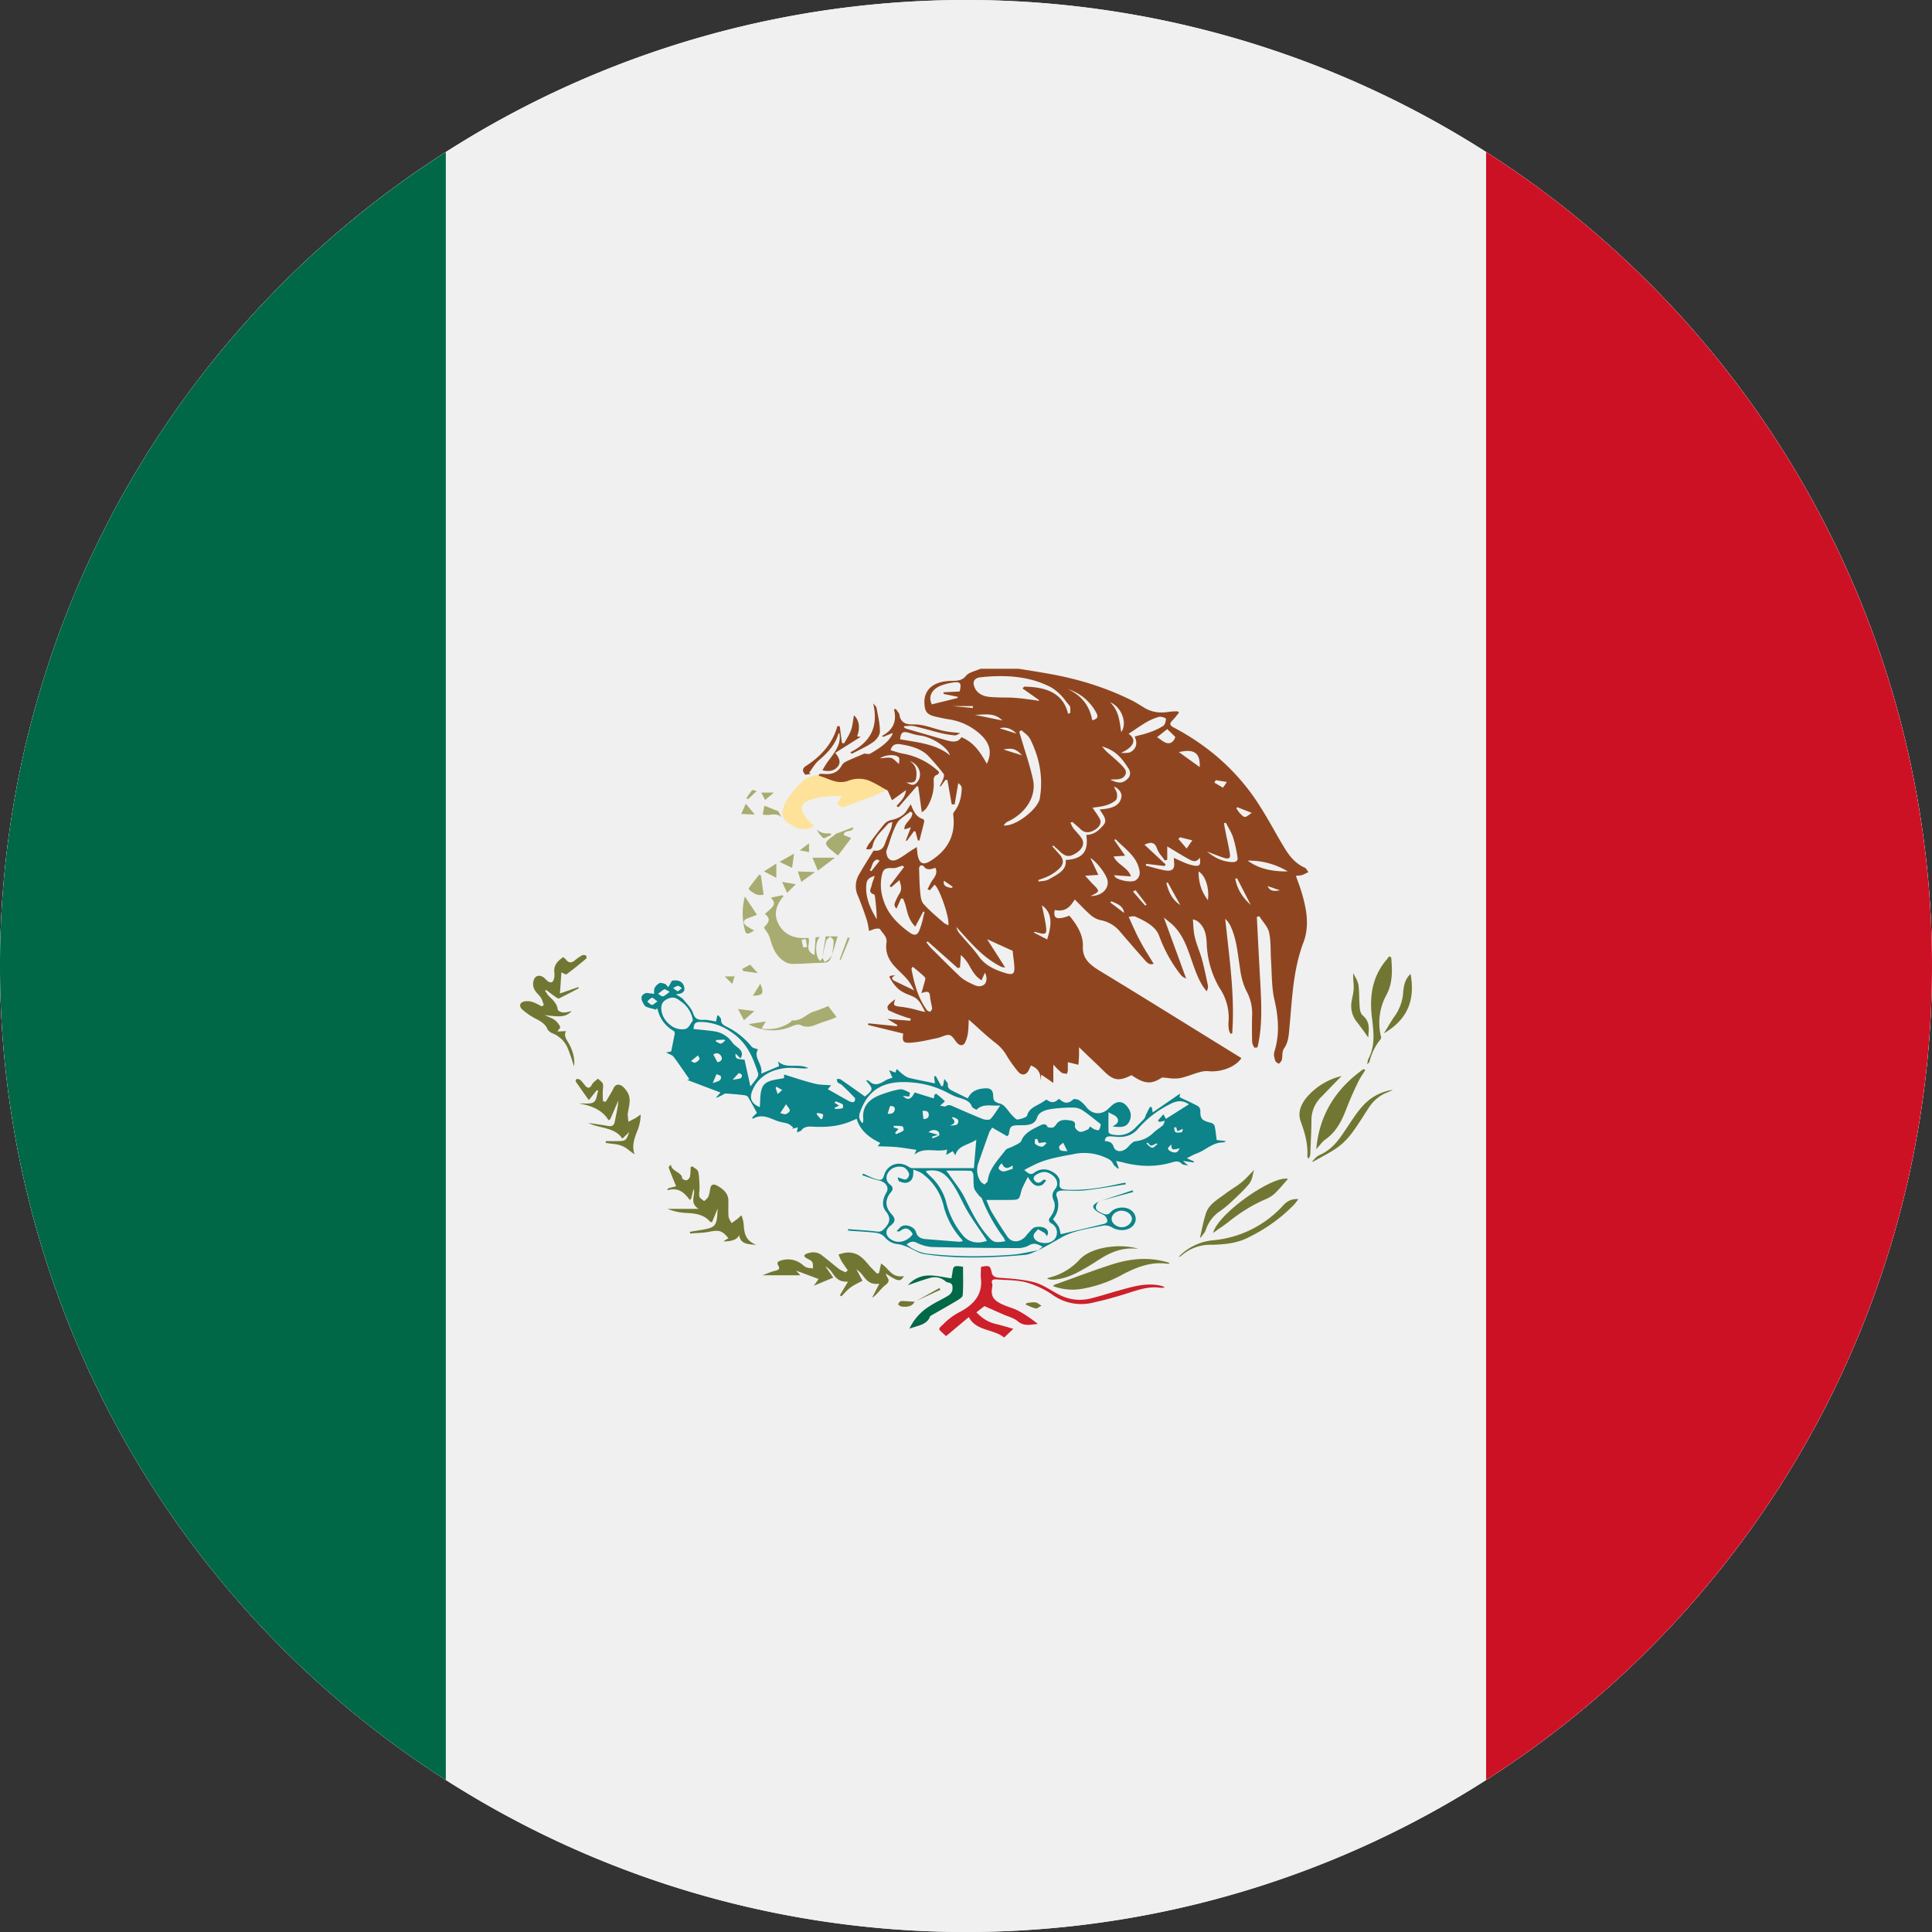
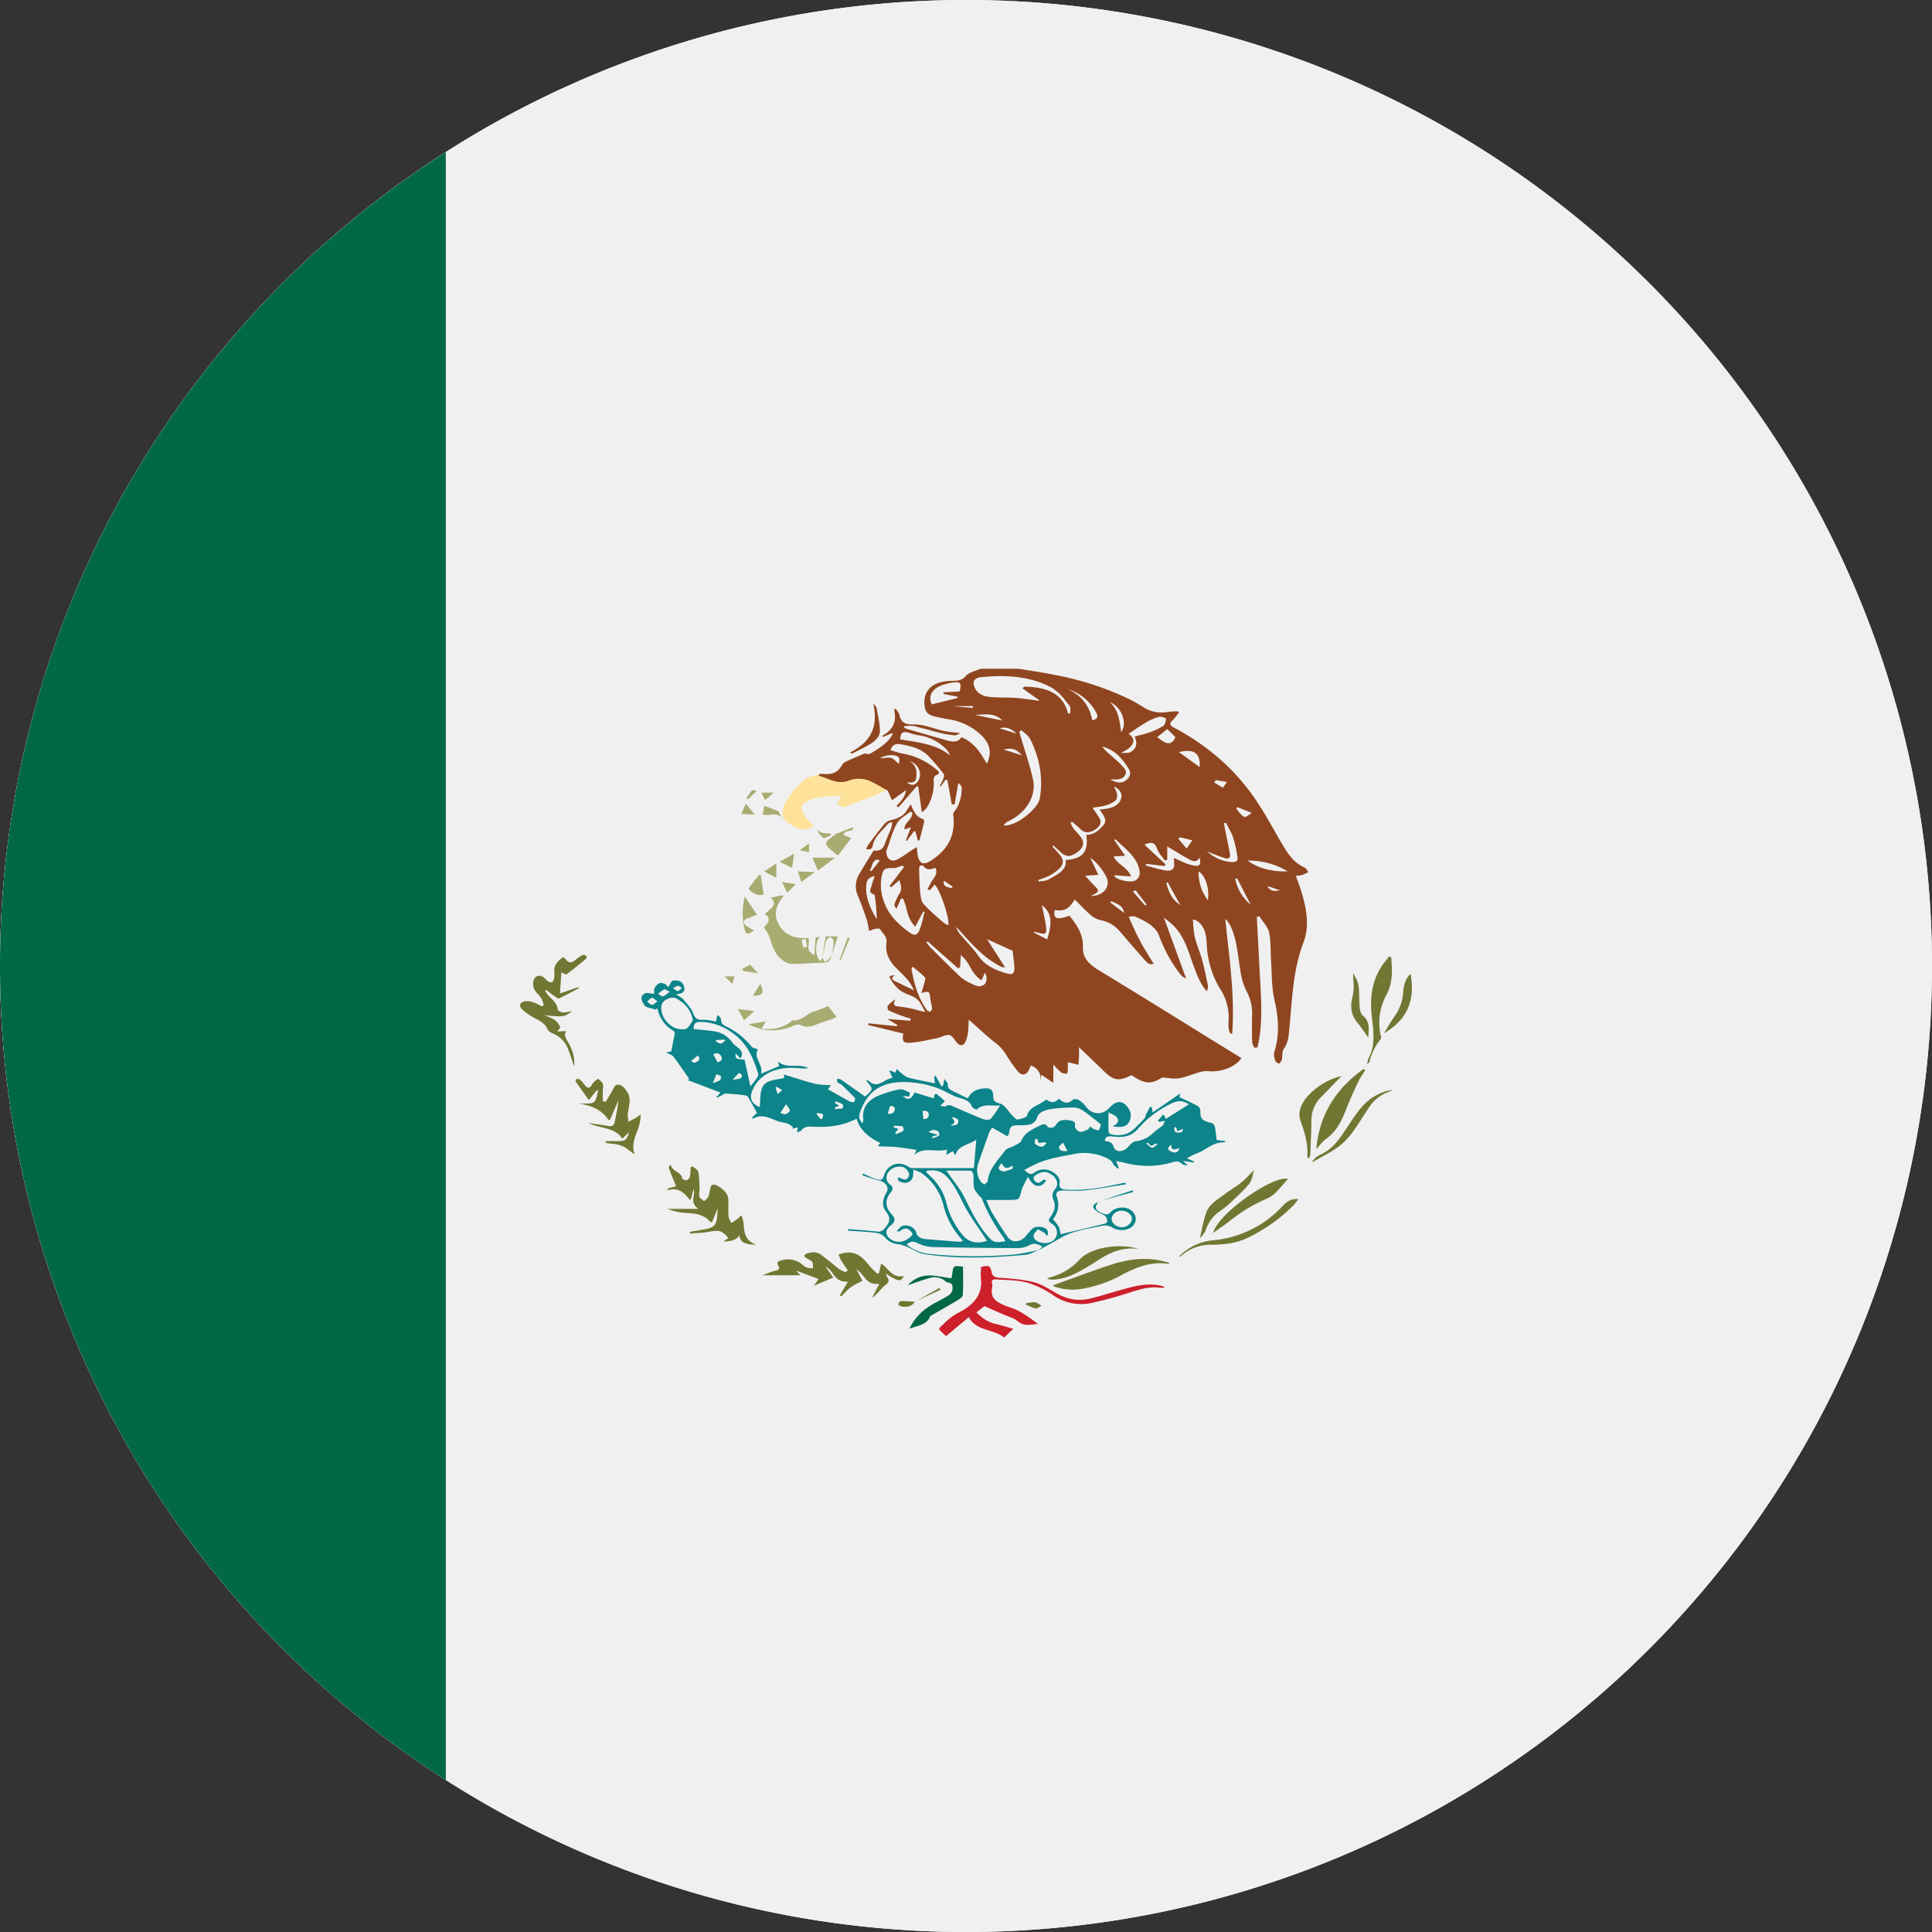
<svg xmlns="http://www.w3.org/2000/svg" t="1765941496920" class="icon" viewBox="0 0 1024 1024" version="1.1" p-id="7815" width="32" height="32">
  <rect x="0" y="0" width="1024" height="1024" fill="#333333" stroke="none" />
  <path d="M0 512a512 512 0 1 0 1024 0 512 512 0 0 0-1024 0z" fill="#F0F0F0" p-id="7816" />
  <path d="M0 512a512 512 0 1 0 1024 0 512 512 0 0 0-1024 0z" fill="#F0F0F0" p-id="7817" />
-   <path d="M787.669 943.445a512 512 0 0 0 0-862.891v862.891z" fill="#CD1125" p-id="7818" />
+   <path d="M787.669 943.445v862.891z" fill="#CD1125" p-id="7818" />
  <path d="M236.288 80.597A511.872 511.872 0 0 0 0 512a512 512 0 0 0 236.288 431.445V80.64z" fill="#006747" p-id="7819" />
  <path d="M426.837 412.843s-20.864 17.835-7.808 24.021c0 0 5.888 5.205 12.373 0.853 0 0-11.605-9.472-3.712-13.056 7.893-3.584 18.347-2.645 18.347-2.645l-2.389 4.139 3.072 1.792 17.237-6.4 5.291-2.517 1.195-0.981-9.515-6.827-21.163 0.427-4.864-1.237s-5.248 0.811-8.064 2.432z" fill="#FFE299" p-id="7820" />
  <path d="M582.315 636.8c-2.56 3.243-1.877 4.821 2.475 6.485 1.621 0.64 2.645 0.597 3.84-0.768 2.389-2.773 7.637-3.285 10.624-1.237 3.157 2.219 3.627 6.059 1.024 8.619-2.56 2.56-7.509 2.731-10.88 0.64a7.253 7.253 0 0 0-4.565-0.981c-7.68 1.664-15.787 2.56-22.571 6.485-3.925 2.347-7.979 4.48-11.947 6.699l2.219-2.005c-2.475-1.28-4.523-2.347-7.424-0.512a12.587 12.587 0 0 1-6.229 1.28 2176 2176 0 0 1-44.459-0.555 20.352 20.352 0 0 1-8.235-2.133c-2.56-1.28-3.84-0.597-5.675 0.768a21.76 21.76 0 0 0 10.88 4.864c14.891 1.707 29.781 1.707 44.715 0.597 4.821-0.341 9.515-1.579 14.293-2.389-2.347 0.853-4.608 2.219-6.997 2.432-17.835 1.621-35.669 2.304-53.419-0.384-3.243-0.469-6.059-2.56-9.131-3.84-1.493-0.555-3.072-1.195-4.693-1.408a10.155 10.155 0 0 1-7.168-3.669 7.125 7.125 0 0 0-4.181-2.304c-4.48-0.597-9.088-0.768-13.653-1.109-0.597 0-1.152-0.128-1.749-0.213l0.085-0.725c4.992 0.427 10.027 0.683 14.976 1.28 2.389 0.299 3.2-0.341 4.565-1.835 2.731-3.029 3.2-5.461 0.512-8.832-2.389-2.987-1.707-6.699 0.299-10.027 1.579-2.688-0.384-5.547-3.883-6.315-3.072-0.683-5.973-1.835-8.917-2.816l0.427-0.853c2.133 0.939 4.096 2.005 6.229 2.731 3.371 1.109 4.139 0.725 4.949-2.091 1.365-4.651 7.04-8.149 13.141-4.139a3.499 3.499 0 0 0 1.749 0.597h32.64l1.28-15.061c-4.053 2.816-9.813 2.987-11.093 8.277l-1.408-2.219-3.456 2.005 0.512-2.859c-5.76 1.707-12.16-1.707-17.323 2.731l1.024-2.56c-3.755-0.555-7.253-1.152-10.795-1.493-3.243-0.299-6.571-0.299-9.685-0.427l1.323-1.749c-6.187-2.944-10.752-6.827-12.501-12.8-1.707 0.725-3.2 1.408-4.736 1.963-5.803 2.133-11.947 2.56-18.261 2.219-2.475-0.128-4.736-0.171-6.272 1.877-0.341 0.512-1.365 0.725-2.389 1.195l0.427-2.731-2.901 0.768 0.427-0.768c-0.853-0.64-1.707-1.536-2.773-1.92-1.451-0.555-3.157-0.683-4.693-1.152-4.48-1.365-8.533-4.565-14.037-1.408a38.101 38.101 0 0 1-0.085-0.853l2.432-2.304c-1.579-2.859-3.072-5.675-4.693-8.405-0.256-0.427-1.067-0.853-1.707-0.939a161.707 161.707 0 0 0-10.027-0.939c-0.768 0-1.621 0.64-2.347 1.024-0.896 0.469-1.749 1.024-2.987 1.152 0.725-0.768 1.451-1.536 2.432-2.688l-17.664-6.699 1.195-0.341c-2.773-4.011-5.461-8.021-8.405-11.947-0.683-0.853-2.261-1.365-3.925-2.261l2.688-0.555 1.835-9.216c0.085-0.512-0.085-1.365-0.512-1.621a17.408 17.408 0 0 1-8.533-11.605l-0.427-0.384-0.427 0.725c-2.133-0.768-5.504-1.109-6.229-2.475-1.109-1.963-3.157-5.077 1.195-6.443l4.011 0.512c0.085-1.024-0.171-2.176 0.299-3.115a6.059 6.059 0 0 1 2.56-2.56c0.683-0.341 2.048 0.128 2.987 0.427 0.469 0.128 0.768 0.768 1.707 1.707l1.92-3.413c3.371-0.555 5.461 0.299 6.357 2.816 0.853 2.603-0.299 4.139-4.267 4.352 1.707 1.152 3.157 1.792 4.011 2.816 1.92 2.304 4.224 4.651 5.12 7.253 0.939 2.645 2.133 3.669 5.504 3.499 2.091-0.128 4.267 0.512 6.656 0.853l0.597-2.987 0.64-0.299c0.512 0.811 1.493 1.621 1.451 2.432-0.085 1.792 0.853 2.56 2.645 3.499a39.253 39.253 0 0 1 13.483 10.667c0.555 0.768 2.176 1.024 3.413 1.493-2.731 4.267 2.901 8.021 1.664 12.885l9.515-4.011a1370.325 1370.325 0 0 1-0.512-2.517c4.267 4.267 10.88 0.768 16.085 3.584-1.152 0.085-1.792 0.171-2.432 0.171-2.816-0.128-5.632-0.427-8.448-0.299-9.472 0.512-16.597 5.376-19.157 12.8-1.28 3.797 0.299 6.4 4.224 7.979 0.384-3.413-0.043-7.211 1.365-10.496 1.707-3.883 7.04-3.925 11.52-4.907v-1.877c5.547 1.707 10.837 3.499 16.299 4.864 2.731 0.683 5.803 0.597 8.619 0.853a314.112 314.112 0 0 0-1.707 2.091c3.968 2.219 7.765 4.437 11.648 6.528 0.597 0.299 2.133 0.427 2.261 0.171 0.427-0.597 0.768-1.707 0.341-2.133a136.96 136.96 0 0 0-6.955-6.912c-0.555-0.512-1.579-0.725-2.048-1.28-0.427-0.427-0.384-1.195-0.512-1.792 0.64 0 1.536-0.128 1.963 0.171 4.267 2.901 8.405 5.888 13.013 9.131 1.109-1.152 3.243-2.475 3.413-3.925 0.171-1.408-1.707-2.987-2.987-4.779 0.853 0.213 1.408 0.171 1.621 0.427 3.243 3.2 6.101 1.28 9.045-0.427 0.939-0.512 2.133-0.853 3.413-1.323l-1.792-3.968 3.413 1.28 0.64-1.92c1.195 1.067 2.133 2.005 3.2 2.816 1.067 0.768 2.176 1.621 3.413 1.92 4.395 1.067 8.832 1.877 13.653 2.901l-0.427-3.627 0.853-0.299 2.987 5.461 0.853-0.171 0.768-3.755c0.853 1.365 1.92 2.176 1.835 2.901-0.384 2.432 1.749 3.115 3.627 4.053l6.955 3.413c1.451-3.2 4.053-4.736 7.595-5.205 4.096-0.555 5.675 0.299 5.845 3.755 0.085 2.219 0.213 3.328 3.584 4.181 2.688 0.683 4.267 4.053 6.4 6.187 0.896 0.853 2.133 2.389 2.901 2.261 1.877-0.256 4.864-1.152 5.12-2.133 0.939-4.096 5.248-5.12 8.405-7.253l1.749-1.195c2.816 1.92 4.181 1.877 6.741-0.427 2.304 2.304 4.693 3.029 7.467 0.384 0.384-0.427 2.389-0.128 3.157 0.384a15.744 15.744 0 0 1 3.755 3.541c3.072 4.139 8.32 4.523 11.989 0.768l0.853-0.811c3.541-3.584 6.912-3.285 9.557 0.811a6.699 6.699 0 0 1 0.299 7.253c-1.365 2.475-3.669 3.115-8.789 2.304 2.731-1.195 3.84-2.901 2.219-4.907-0.768-0.939-2.389-1.451-4.309-2.56 0 4.224-0.085 7.381 0.043 10.539 0 0.427 0.853 0.981 1.451 1.152 5.163 1.237 9.515-0.043 12.928-3.669 1.451-1.536 3.115-2.987 4.48-4.565 0.597-0.64 0.683-1.579 1.067-2.389l2.005-3.925 0.981 0.171 0.469 2.773 14.507-9.984-0.256 1.92c3.328 1.579 6.571 2.987 9.6 4.651 0.853 0.427 1.451 1.707 1.408 2.56-0.085 4.224 0.853 5.248 5.803 6.4a2.816 2.816 0 0 1 1.792 1.707c0.512 2.389 0.725 4.779 1.067 7.381l4.864 0.555c-0.555 0.384-0.768 0.683-0.939 0.683-6.101-0.171-9.515 4.096-14.507 5.845-1.621 0.597-3.115 1.493-5.248 2.56l3.797 1.707-0.128 0.555-5.717-0.853 2.816 2.56c-1.621-0.469-2.901-0.469-3.413-0.981-1.493-1.664-3.157-1.408-5.163-0.811-8.533 2.56-17.109 2.347-25.685 0.128-1.109-0.299-2.219-0.512-3.968-0.853l1.408 3.84-0.555 0.213c-0.853-0.853-2.048-1.579-2.432-2.56-0.853-2.005-2.731-2.731-4.821-3.627a27.179 27.179 0 0 0-16.64-1.408c-7.381 1.365-14.592 2.56-21.077 5.931-1.536 0.768-3.157 1.536-4.565 2.432 2.347 1.92 3.413 2.731 5.205 1.451a8.405 8.405 0 0 1 8.533-1.109c3.115 1.365 5.419 3.627 4.992 6.656-0.427 2.944 1.365 3.285 4.096 3.413 9.941 0.469 19.456-1.28 28.928-3.413l1.835-0.299 0.213 0.853c-7.253 1.109-14.421 2.389-21.675 3.2-3.755 0.427-7.637 0.085-11.435 0.085-3.157 0-4.267 1.067-3.413 3.413a11.819 11.819 0 0 1-2.091 11.776c1.109 1.408 2.347 2.688 3.072 4.096 0.683 1.365 0.768 2.901 1.024 3.883 7.851-1.835 15.531-3.627 23.211-5.547 0.64-0.128 1.579-0.939 1.536-1.365a4.395 4.395 0 0 0-1.28-2.816c-0.981-0.853-2.603-1.28-3.755-2.048-3.456-2.347-3.285-3.669 0.555-5.547h-0.128z m-98.219-16.939c0 3.328 0 5.973-3.371 6.955-1.109 0.341-2.901-0.171-4.096-0.683-0.597-0.256-0.597-1.451-0.853-2.133 1.877 0.512 3.584 1.451 4.48 1.067 0.981-0.384 1.877-2.176 1.536-3.072-0.427-1.28-1.707-2.944-3.115-3.413a8.021 8.021 0 0 0-5.419 0.555c-3.456 1.963-4.864 6.144-1.408 8.789 1.621 1.28 1.579 2.56 0.299 4.053-3.243 3.84-2.987 7.851 0.299 11.435 2.304 2.475 2.261 4.096-0.427 6.187-2.219 1.707-3.072 3.968-1.067 6.272a7.68 7.68 0 0 0 8.491 1.707 10.24 10.24 0 0 0 4.181-3.2c0.299-0.427-0.939-2.133-1.963-2.731-2.005-1.28-3.541 0.128-5.077 1.109l-1.408-0.213c1.237-1.152 1.92-2.261 3.029-2.731 2.645-1.067 6.613 0.64 7.339 3.328 0.683 2.475 2.56 3.413 5.248 3.627l17.237 1.365c0.683 0.085 1.408-0.171 2.304-0.256-0.341-0.555-0.469-0.853-0.725-1.152a40.832 40.832 0 0 1-9.387-17.195 29.483 29.483 0 0 0-11.776-17.749c-1.024-0.725-2.475-1.109-4.352-1.92z m70.827 35.328c-0.64-0.853-0.853-1.365-1.323-1.707-1.067-0.683-2.261-1.28-3.413-1.963-0.811 1.024-2.133 2.005-2.304 3.115-0.427 2.133 1.92 3.84 5.12 4.181 3.413 0.341 6.315-1.28 6.997-4.053a5.419 5.419 0 0 0-2.603-6.229c-1.877-1.195-1.749-2.048-0.64-3.541 1.963-2.688 3.029-5.717 1.707-8.747-1.024-2.304-0.853-4.011 0.853-6.101 1.963-2.475 0.939-5.547-1.792-7.467-2.603-1.877-4.821-1.963-7.68-0.427-1.877 0.981-2.731 2.304-1.28 3.755 1.493 1.536 2.987 0.768 4.267-0.555 0.128-0.171 0.555-0.171 0.853-0.213l0.811 0.512c-0.853 0.853-1.451 2.091-2.56 2.475-2.645 0.981-4.693-0.213-7.168-4.437-1.408 2.987-2.859 5.248-3.499 7.68-1.152 4.437-0.939 4.48-6.485 4.523h-12.032c1.152 2.645 1.877 4.779 3.072 6.784 2.56 4.224 5.205 8.405 8.021 12.544 2.091 3.072 5.461 3.413 8.661 1.024 1.195-0.896 1.877-2.176 2.901-3.2 0.939-0.981 1.835-2.261 3.072-2.645a8.107 8.107 0 0 1 4.821 0.171c1.707 0.683 2.859 2.133 1.621 4.523z m22.827-58.155c0.811 0.555 1.365 1.152 2.133 1.451 0.768 0.341 2.347 0.683 2.475 0.555a6.016 6.016 0 0 0 1.024-2.859c0.043-0.469-0.811-1.024-1.365-1.451-2.475-1.92-4.907-3.968-7.552-5.76a9.728 9.728 0 0 0-4.779-1.92 78.251 78.251 0 0 0-12.331 0.725c-3.2 0.469-6.699 1.536-7.637 4.437-1.195 3.669-4.053 4.139-8.021 4.181-6.229 0-6.229 0.171-7.04 4.949l-0.811 0.896-7.979-4.608c-0.555 0.981-1.28 1.749-1.579 2.645-2.005 5.547-3.968 11.093-5.888 16.683a10.709 10.709 0 0 0 1.28 9.131c0.384 0.725 1.365 1.195 2.133 1.749 0.555-0.64 1.621-1.28 1.707-1.963 0.683-6.4 5.547-11.136 9.387-16.256 0.768-1.024 2.816-1.323 4.139-2.091 1.536-0.853 3.797-1.664 4.267-2.859 1.664-4.309 5.973-6.187 10.155-8.235 1.195-0.555 2.816-1.152 3.712 0.768 0.171 0.427 2.176 0.64 2.987 0.341 0.939-0.384 1.493-1.408 2.133-2.219 1.792-2.005 4.139-1.877 6.741-1.493 2.261 0.341 3.072 0.981 2.688 3.072-0.171 0.896 1.365 2.645 2.56 2.944 1.152 0.299 2.901-0.597 4.267-1.195 0.555-0.213 0.768-0.981 1.195-1.621z m-60.245-8.789c-0.853-0.597-2.176-1.067-2.389-1.707-1.109-3.285-4.437-3.968-7.68-4.992-2.091-0.683-4.011-1.792-5.973-2.773a48.299 48.299 0 0 0-17.067-4.949c-15.147-1.579-24.064 2.901-28.587 15.744-0.683 1.877-0.64 3.883 1.323 5.76l0.384-0.853c0-0.597 0.085-1.237 0-1.835-0.469-5.888 2.773-9.984 9.216-12.373 3.285-1.195 6.741-2.347 10.24-2.901 1.536-0.213 3.541 0.939 5.163 1.707 0.341 0.171-0.128 1.408-0.213 2.133l-3.413-0.341c2.603 2.475 4.267 2.048 6.272-1.835l10.155 3.157 0.341-1.963 0.939-0.555c1.536 1.28 3.2 2.56 4.523 3.968 0.171 0.171-1.408 1.408-2.475 2.432 1.109 0.085 2.475 0.597 2.987 0.256 1.792-1.152 2.987-0.341 4.395 0.299 5.12 2.219 10.155 4.48 15.36 6.528 1.109 0.427 3.456 0.512 3.968-0.043 1.92-2.091 3.285-4.437 5.163-7.211-4.395 0.512-8.96-1.323-12.629 2.347z m-26.709 32.427c0.171 0.341 0.171 0.597 0.384 0.811l1.621 1.664a28.672 28.672 0 0 1 8.576 13.611c1.493 6.4 4.309 12.245 8.704 17.707 3.072 3.84 7.552 5.077 13.013 3.2l-0.853-1.408c-3.2-4.821-6.656-9.557-9.557-14.507-3.371-5.76-5.504-11.904-10.112-17.28-3.157-3.669-6.571-4.779-11.776-3.84z m42.027 37.163c-0.341-0.725-0.512-1.323-0.853-1.835a88.661 88.661 0 0 1-11.52-20.651c-0.213-0.683-1.195-1.152-1.707-1.835-0.896-1.28-2.176-2.56-2.475-3.968-0.427-2.347-0.171-4.821-0.427-7.211-0.043-0.64-0.853-1.749-1.28-1.792-4.181-0.128-8.363-0.085-13.056-0.085 0.853 1.109 1.28 1.579 1.621 2.133 2.688 3.968 5.888 7.723 7.979 11.904 3.541 7.083 6.869 14.251 12.373 20.565 2.901 3.413 3.712 3.797 9.344 2.816z m81.707-63.189l-0.853-0.683 2.944-3.371 1.323 2.432 12.203-7.723c-3.243-2.133-6.144-2.219-10.411 0.128a53.76 53.76 0 0 0-16.299 12.544c-2.901 3.584-6.869 5.035-11.989 4.523l-2.603-0.213c-2.133-0.128-3.2 0.597-3.243 2.475 2.347 0.213 3.925 0.768 4.608 2.987 0.811 2.645 3.84 3.115 6.4 1.28 1.152-0.768 1.877-1.92 2.901-2.816 0.597-0.512 1.365-1.195 2.133-1.28 4.096-0.427 7.253-2.133 9.856-4.693 1.408-1.365 3.328-2.432 4.779-3.755 0.64-0.555 0.725-1.536 1.109-2.475l-2.859 0.64z m-246.955-49.237c4.096 0.427 7.979 0.725 11.733 1.323a14.165 14.165 0 0 1 9.003 6.059c1.835 2.389 6.827 3.84 4.181 8.192l-1.323-1.323-1.365-1.28c0.085 2.816 0.171 2.859 4.821 3.285l3.115 14.165c1.024-1.28 2.304-2.816 3.413-4.395 0.469-0.725 0.939-1.792 0.683-2.517-2.688-8.192-5.76-16.299-14.336-21.931a28.843 28.843 0 0 0-15.36-5.333c-3.669-0.085-4.267 0.469-4.565 3.755z m-0.341-4.48a14.677 14.677 0 0 0-6.187-10.027c-1.707-1.28-3.499-2.859-6.315-1.835-2.901 1.067-4.352 2.645-4.224 5.547 0.213 4.096 2.432 7.253 6.059 9.6 1.707 1.109 4.907 1.707 6.827 1.109 1.707-0.469 2.56-2.859 3.84-4.395z m227.2 100.736c-2.901 0.085-5.376 2.176-5.248 4.523 0.128 2.304 2.816 4.352 5.632 4.267 2.603-0.085 5.12-2.261 5.12-4.437 0-2.261-2.645-4.352-5.504-4.309z m-57.685-22.187l-0.085-1.792c-3.328 2.517-4.608 1.109-5.76-1.195-0.853 1.024-1.749 2.005-1.579 2.859 0.128 0.64 1.707 1.621 2.56 1.536 1.664-0.171 3.243-0.896 4.864-1.408z m-120.149-34.219l-3.029 4.693c0.939 0.213 2.091 0.768 2.901 0.555 0.939-0.299 2.219-1.323 2.133-1.963-0.043-0.981-1.152-1.963-2.005-3.285z m133.12 18.389l-1.109 0.043c0 0.896-0.427 2.133 0.085 2.603 0.853 0.811 2.347 1.451 3.584 1.493 0.725 0.043 1.579-1.152 2.389-1.792l-0.725-0.64-3.328 0.512-0.853-2.176z m-73.515-5.291l-1.792 2.091a29.781 29.781 0 0 1 0.512 0.683c1.28-0.597 2.816-1.024 3.84-1.877 0.427-0.341 0-2.133-0.469-2.261-1.408-0.341-2.987-0.256-4.565-0.299l-0.085 0.853 2.56 0.811zM348.501 530.773c-1.365-0.939-2.432-2.048-2.901-1.92-1.024 0.299-1.749 1.28-2.56 1.963 0.811 0.64 1.536 1.621 2.56 1.792 0.555 0.128 1.493-0.939 2.901-1.835z m6.485-5.12c-1.536-0.725-2.56-1.493-2.859-1.323-1.237 0.64-2.219 1.579-3.328 2.389 0.853 0.512 1.963 1.536 2.56 1.365 1.152-0.299 2.048-1.28 3.627-2.432z m265.813 80.896c-0.64 0.811-1.92 1.749-1.707 2.389 0.213 0.768 1.621 1.579 2.731 1.792 1.749 0.427 2.773-0.384 3.371-2.133-4.053 1.024-4.139 0.981-4.395-2.048z m-240.512-43.52c1.92-0.427 2.987-1.621 1.835-3.413-0.853-1.451-2.475-1.792-4.053-0.725l2.219 4.139zM565.76 610.133l-2.261-4.48c-0.725 0.683-1.749 1.28-2.133 2.091-0.213 0.555 0.299 1.749 0.896 2.005 1.067 0.427 2.432 0.299 3.499 0.384z m-71.851-7.637l0.427 0.853c1.152-0.512 2.56-0.853 3.413-1.579 0.384-0.299-0.085-1.835-0.683-2.219a4.053 4.053 0 0 0-4.907 0.512l4.992 1.408-3.243 1.024z m-50.987-18.773l-0.597 0.768 2.389 1.493-2.261 1.109a34.048 34.048 0 0 0 0.128 0.725c1.365-0.128 2.731-0.085 4.011-0.427 0.256-0.043 0.427-1.707 0-2.048-0.981-0.725-2.432-1.109-3.669-1.621z m46.507 9.387c2.005 0.043 2.987-0.853 2.816-2.56-0.128-1.493-1.323-2.005-3.285-1.707l0.469 4.267z m-111.659-19.029c1.621-0.64 2.901-0.853 3.755-1.536 0.555-0.427 0.853-1.579 0.512-2.133-0.341-0.512-1.536-0.768-2.304-1.067l-1.963 4.693z m92.715 16.171c1.621 0.341 3.328-0.128 3.712-1.877 0.427-1.707-0.939-2.304-2.475-2.133l-1.237 4.011zM369.92 559.36l-3.669 3.029c0.555 0.256 1.536 1.024 2.048 0.853 0.981-0.299 2.048-1.067 2.389-1.835 0.299-0.555-0.512-1.451-0.768-2.048z m135.339 32.768a38.485 38.485 0 0 0-0.853 0.256c2.091 1.835 2.048 3.2-0.981 4.139 1.536 0.043 2.987 0 3.84-0.597 0.597-0.427 0.853-1.707 0.512-2.347-0.341-0.683-1.621-1.024-2.517-1.451zM388.267 572.331c1.877-0.341 3.2-0.384 4.267-0.853 0.512-0.171 0.853-1.28 0.64-1.749-0.213-0.512-1.195-0.811-1.579-1.024l-3.328 3.627z m-26.795-48.597c-0.981-0.597-1.621-1.28-2.133-1.237-0.853 0.171-1.707 0.768-2.56 1.152 0.811 0.597 1.493 1.365 2.389 1.707 0.341 0.085 1.237-0.853 2.304-1.621z m262.571 75.861a377.387 377.387 0 0 1-0.64-2.133c-0.384 0-0.768 0.085-1.152 0.171 0.256 0.853 0.171 2.091 0.853 2.432 0.768 0.427 2.176 0.213 3.285 0 0.299 0 0.341-0.981 0.597-1.792l-2.944 1.323zM384.427 551.509l-0.597-0.512-4.139 0.256-0.427 0.597c0.939 0.469 1.877 1.28 2.773 1.28 0.853-0.043 1.579-1.067 2.389-1.621z m224 54.016a34.901 34.901 0 0 0-0.853 0.597c1.024 0.768 1.92 1.963 3.115 2.219 0.683 0.128 1.877-1.237 2.816-1.877a29.824 29.824 0 0 1-0.597-0.469c-2.987 1.621-2.987 1.621-4.523-0.427z m-173.525-12.459l0.853 0.085c0.171-0.853 0.811-1.963 0.384-2.475-0.427-0.555-1.92-0.555-2.987-0.811l-0.299 0.725 2.048 2.475z m-23.296-17.067l-0.512 0.64 1.067 3.243 2.432-2.133-2.987-1.749z" fill="#0C8489" p-id="7821" />
  <path d="M532.181 708.907c-5.461-4.565-14.933-3.371-18.688-10.837l-11.904 9.984s-0.299 0-0.427-0.128c-4.48-4.181-4.267-2.987-0.213-7.04a34.304 34.304 0 0 1 8.149-5.717c7.723-4.139 11.648-9.685 10.837-17.323-0.213-2.133 0-4.267 0-6.357 4.395-0.896 4.864-0.683 5.632 2.773 0.427 2.005 1.536 2.816 4.309 2.987 6.059 0.427 12.288 0.853 18.005 2.304 4.437 1.152 8.32 3.84 12.203 5.973 5.547 3.157 11.52 4.267 18.005 2.688 5.632-1.408 11.093-3.2 16.64-4.693 6.869-1.92 13.739-3.797 21.077-1.92a2.603 2.603 0 0 1 1.493 0.896c-0.853 0-1.707 0.128-2.56 0-6.016-0.768-11.307 1.109-16.725 2.816a200.533 200.533 0 0 1-20.139 5.419 26.027 26.027 0 0 1-20.267-4.651 48.384 48.384 0 0 0-13.696-6.4c-4.949-1.28-10.539-1.152-15.829-1.579-1.621-0.128-2.859 0.341-2.261 2.048 0.213 0.555 0.213 1.28 0.085 1.835-0.896 4.992 0.427 7.253 6.059 9.685 2.603 1.109 5.504 1.835 7.936 3.157 3.627 2.005 6.955 4.309 10.155 6.869-3.883 0.427-7.424 1.365-10.624-1.408-1.92-1.664-4.949-2.432-7.509-3.541l-10.155-4.48-4.267 3.285c2.901 2.987 6.059 5.248 10.496 6.229 2.987 0.683 5.888 1.621 9.088 2.517l-4.864 4.608z" fill="#CD202A" p-id="7822" />
  <path d="M481.28 681.088a14.848 14.848 0 0 1 10.411-5.035c4.011-0.213 8.107 0.896 12.587 1.493l0.512-2.901c0.512-3.84 0.725-3.925 5.632-3.243 0 5.035 0.213 10.112-0.171 15.147-0.085 1.067-2.133 2.261-3.499 3.072-4.267 2.56-8.661 4.992-13.013 7.509-0.341 0.213-0.768 0.427-0.853 0.768-1.621 4.309-6.571 4.736-10.88 6.315a28.245 28.245 0 0 1 10.965-12.075c3.115-2.048 6.699-3.584 9.856-5.589 1.109-0.725 2.005-2.133 2.005-3.243 0-1.28 0.384-3.2-2.347-3.541-0.683-0.085-1.28-0.597-1.835-1.024a8.533 8.533 0 0 0-7.595-1.451c-4.053 1.109-7.936 2.56-11.733 3.84z" fill="#016848" p-id="7823" />
  <path d="M539.989 354.475l5.376 0.853c4.181 0.683 8.363 1.365 12.501 2.133 14.848 2.773 28.928 7.253 41.941 13.739 1.792 0.853 3.413 1.92 5.12 2.944l1.536 0.939c3.84 2.347 8.064 2.987 12.672 2.261a29.952 29.952 0 0 1 5.12-0.299l0.64 0.683-1.067 1.28a28.587 28.587 0 0 1-2.432 2.859c-1.536 1.493-1.536 2.56 0.597 3.669 18.517 9.728 32.939 22.699 43.605 38.4 3.499 5.205 6.613 10.624 9.728 16.043 1.28 2.347 2.645 4.693 4.011 6.997l0.213 0.341c2.901 4.864 5.76 9.728 11.947 12.544 0.597 0.299 1.024 0.896 1.408 1.536a9.301 9.301 0 0 0 0.597 0.853l-1.024 0.469c-0.811 0.427-1.579 0.811-2.432 1.067-0.597 0.213-1.237 0.256-2.005 0.299l-1.195 0.128 0.939 2.603c0.683 1.835 1.28 3.584 1.877 5.419 2.731 8.917 4.565 18.219 1.28 27.008-4.693 12.331-5.76 24.917-6.827 37.547l-0.683 7.936-0.128 1.28c-0.299 3.371-0.597 6.699-2.816 9.813-0.683 1.067-0.768 2.347-0.853 3.712a12.757 12.757 0 0 1-0.256 2.304c-0.128 0.469-0.555 0.939-0.981 1.408a8.192 8.192 0 0 0-0.555 0.597 7.851 7.851 0 0 0-0.725-0.427c-0.555-0.384-1.109-0.725-1.195-1.152l-0.085-0.299c-0.427-1.451-0.853-3.029-0.427-4.395 2.901-9.216 2.219-18.261 0.085-27.563-1.152-4.907-1.323-9.941-1.536-15.019a191.36 191.36 0 0 0-0.299-6.059c-0.128-1.664-0.128-3.285-0.171-4.949-0.085-3.285-0.128-6.571-0.853-9.728-0.427-2.133-1.877-4.053-3.328-5.973a41.813 41.813 0 0 1-1.835-2.645l-1.323 0.341 0.555 10.88c0.427 8.021 0.811 16 1.28 23.979 0.597 11.52 1.195 22.997-1.493 34.304l-1.707 0.171a14.421 14.421 0 0 0-0.427-0.939 4.949 4.949 0 0 1-0.683-2.005 237.525 237.525 0 0 1 0-14.976 24.747 24.747 0 0 0-3.2-12.416 37.504 37.504 0 0 1-3.115-10.795l-0.853-5.717c-0.853-6.059-1.664-12.117-4.437-17.92a12.971 12.971 0 0 0-2.688-3.541l1.152 10.453c1.877 16.768 3.797 33.493 2.56 50.304l-0.939 0.128a9.984 9.984 0 0 0-0.299-0.597c-0.213-0.469-0.427-0.939-0.512-1.451a16.939 16.939 0 0 1-0.213-4.011 27.904 27.904 0 0 0-4.779-18.219 50.176 50.176 0 0 1-6.784-23.808c-0.256-3.968-0.725-7.851-4.181-10.965a6.272 6.272 0 0 0-3.157-1.536c0.128 0.981 0.171 1.92 0.213 2.901 0.171 2.133 0.299 4.352 0.811 6.4 0.512 2.133 1.237 4.267 1.963 6.315 0.64 1.792 1.28 3.541 1.792 5.333 1.237 4.565 2.176 9.173 3.157 13.781l0.043 0.384c0.213 0.939-0.128 1.963-0.683 2.987-3.499-4.224-5.248-8.917-6.955-13.653l-0.128-0.299-1.28-3.712c-2.005-5.675-3.968-11.392-8.405-16.299-1.024-1.152-2.219-2.133-3.627-3.285l-2.261-1.835 11.861 32.469a19.712 19.712 0 0 0-0.427-0.299l-0.64-0.341a5.461 5.461 0 0 1-1.707-1.28 74.965 74.965 0 0 1-11.477-20.565c-1.707-5.12-7.253-8.064-12.8-10.496-0.683-0.256-1.579-0.128-2.432 0l-0.512 0.085a5.76 5.76 0 0 1-0.512 0.043l1.835 4.096c1.365 2.987 2.688 5.973 4.267 8.789 1.451 2.816 3.157 5.547 4.864 8.32l2.261 3.669c-2.048 0.853-3.328-0.427-4.48-1.707-4.523-5.12-9.003-10.24-13.44-15.445a17.451 17.451 0 0 0-10.112-5.931 12.075 12.075 0 0 1-5.163-2.56c-2.133-1.835-4.096-3.84-6.059-5.845l-2.56-2.56c-2.219 3.499-4.651 6.827-10.581 5.547-0.683 3.627-0.128 5.973 7.723 3.029 4.139 4.907 7.424 10.368 7.168 16.299-0.299 6.4 3.584 9.685 9.216 13.099 16.171 9.813 32.171 19.712 48.213 29.653l17.579 10.88 9.003 5.547c-3.072 4.779-11.008 7.68-17.835 6.912a13.355 13.355 0 0 0-4.864 0.725c-1.28 0.341-2.56 0.768-3.84 1.237-2.133 0.725-4.267 1.451-6.485 1.835a20.992 20.992 0 0 1-5.717-0.128 69.803 69.803 0 0 0-3.285-0.299c-5.717 3.712-9.173 3.584-16.213-1.237-6.613 3.371-9.557 2.901-14.592-2.091-2.816-2.773-5.717-5.547-8.789-8.448l-4.437-4.267V559.659l-0.213 3.413-0.085 1.28-5.632-1.365V567.296a5.547 5.547 0 0 1-0.299 1.28l-0.171 0.597a12.971 12.971 0 0 0-0.981-0.171c-0.768-0.085-1.536-0.171-1.963-0.555a25.984 25.984 0 0 1-2.901-2.731l-1.365-1.408v9.643l-6.4-4.352-0.299 3.328c0-3.413-0.725-6.485-5.205-8.192l-0.341 0.811-0.853 1.835c-1.451 2.645-3.84 2.859-5.845 0.299a72.533 72.533 0 0 1-6.315-9.045 22.827 22.827 0 0 0-6.101-6.4 180.608 180.608 0 0 1-9.216-8.021 520.533 520.533 0 0 0-4.267-3.797l-0.085 2.475c-0.085 1.621-0.128 3.072-0.341 4.523a16.768 16.768 0 0 1-1.493 5.12c-0.981 1.877-2.688 1.877-4.224 0.256-0.427-0.427-0.811-0.981-1.195-1.536-0.853-1.152-1.707-2.347-2.859-2.645-1.152-0.256-2.56 0.256-3.968 0.811-0.811 0.299-1.621 0.597-2.432 0.768l-2.133 0.427c-3.413 0.768-6.784 1.493-10.24 1.877-5.717 0.64-6.4-0.043-5.76-4.693l-18.688-4.565 0.256-0.853 15.104 1.536 0.213-0.64-5.248-3.2 12.075 0.939 0.299-1.109-1.237-0.341a31.445 31.445 0 0 1-2.645-0.853l-0.981-0.341a68.181 68.181 0 0 1-6.827-2.859c-0.597-0.299-0.853-1.92-0.427-2.475 0.939-1.28 2.347-2.261 3.712-3.285l0.213-0.128c-1.28 3.285-1.067 3.499 3.072 4.011 2.133 0.256 4.309 0.64 6.4 1.152l2.091 0.555c1.365 0.384 2.731 0.768 4.309 0.981a32.853 32.853 0 0 1-1.152-2.091c-1.237-2.389-2.432-4.736-5.547-6.144a54.869 54.869 0 0 0-2.091-0.853 20.437 20.437 0 0 1-4.864-2.56 20.693 20.693 0 0 1-4.779-5.803c-0.981-1.621-0.683-1.749 2.603-1.92-2.731 1.28-1.835 2.304-0.128 3.115l6.656 3.2 3.456 1.664-1.152-2.048a22.315 22.315 0 0 0-2.304-3.499c-1.365-1.664-2.944-3.2-4.523-4.693l-1.749-1.792c-3.84-3.84-5.76-8.277-4.992-13.227 0.384-2.304-0.896-3.925-2.219-5.547a22.485 22.485 0 0 1-1.237-1.707c-0.171-0.299-1.536-0.299-2.304-0.171a12.16 12.16 0 0 0-2.176 0.725l-1.28 0.427a56.917 56.917 0 0 1-0.341-1.92 27.349 27.349 0 0 0-0.853-3.84 177.835 177.835 0 0 0-4.693-12.8 12.075 12.075 0 0 1 0.469-11.179c1.707-2.987 3.499-5.931 5.376-8.917l2.432-3.925c4.011 0.512 5.376-1.579 6.272-4.352 0.512-1.451 1.109-2.859 1.707-4.267 0.469-1.067 0.896-2.048 1.28-3.115a10.197 10.197 0 0 0 0.469-2.048l0.256-1.408a17.365 17.365 0 0 1-1.195 0.427c-0.555 0.171-0.896 0.256-1.067 0.512l-2.475 2.731c-2.475 2.603-4.949 5.248-5.675 8.704-0.256 1.28-0.725 2.731-3.584 1.963a30.251 30.251 0 0 0 0.555-1.024 13.653 13.653 0 0 1 1.109-1.877l0.853-1.067c2.389-3.2 4.821-6.4 7.424-9.515a6.784 6.784 0 0 1 3.413-1.835c3.541-0.811 6.4-2.176 8.149-4.907l1.365-2.176 0.853-1.28 0.597 1.451c1.195 2.688 2.304 5.205 5.888 6.4 0.384 0.085 0.725 0.896 0.64 1.323-0.597 2.603-1.28 5.205-1.963 7.808l-0.555 2.219-0.853-0.043-1.28-4.736-0.768-0.171-3.755 5.12-0.597-0.171 2.731-6.997-3.413 1.109c-0.256-1.707 0.896-3.072 2.048-4.437s2.261-2.731 2.048-4.437l-0.981-0.555a40.107 40.107 0 0 1-2.475 1.835c-1.877 1.365-3.755 2.688-4.651 4.395-1.877 3.456-3.072 7.168-4.267 10.88l-1.28 3.584c-0.213 0.725 0 1.621 0.213 2.389 0.683 2.603 3.072 3.627 5.76 2.133 1.792-0.896 3.413-2.048 5.077-3.2l2.347-1.579 1.621-0.981 1.067-0.683 0.171 1.835c0.128 1.237 0.213 2.347 0.512 3.413 0.981 3.669 2.987 4.352 6.528 2.133 9.941-6.187 13.397-14.549 12.075-24.491a2.347 2.347 0 0 1 0.555-1.621c2.987-3.84 3.84-8.107 3.968-12.501 0.043-0.853-0.683-1.792-1.835-2.645l-1.92 11.264h-1.536l-2.304-12.885-0.981-0.128-2.645 3.541-0.427-0.171 0.555-1.109c0.427-0.853 0.939-1.749 1.237-2.645 0.299-0.896 0.725-2.133 0.256-2.773a121.173 121.173 0 0 0-8.149-9.515c-3.669-3.755-8.917-5.205-14.507-6.144-3.2-0.512-4.693 0.469-5.461 3.115l2.219 0.683c1.707 0.512 3.371 1.024 5.12 1.28a37.376 37.376 0 0 1 17.067 8.363c1.493 1.109 1.963 2.005-0.384 2.987-0.768 0.341-1.28 1.749-1.195 2.645a23.339 23.339 0 0 1-3.371 14.037 7.765 7.765 0 0 1-2.901 2.859l-1.877-13.525-0.725-0.299-9.728 11.179-1.109-0.597 1.067-1.152a24.96 24.96 0 0 0 2.304-2.816 10.112 10.112 0 0 0 1.707-4.48l-7.424 5.376-0.427-0.981-1.621-3.627c-0.128-0.256-0.256-0.512-0.512-0.683a138.496 138.496 0 0 1-2.859-1.579 57.728 57.728 0 0 0-7.168-3.712 15.616 15.616 0 0 0-10.837 0.341c-4.267 1.408-7.68 0.085-11.093-1.28a33.451 33.451 0 0 0-4.267-1.451l0.128-0.896 0.597-0.085c0.427-0.043 0.853-0.085 1.28-0.043 5.291 0.555 8.235-0.853 10.325-4.779 0.469-0.853 1.707-1.579 2.816-2.091 2.048-0.939 4.181-1.835 6.4-2.773l2.56-1.109 0.768 0.085c0.768 0.128 1.792 0.299 2.347-0.043 4.693-2.731 9.301-5.632 11.776-10.155 0.085-0.128 0.085-0.299 0.043-0.512v-0.256l-4.949 2.048-0.64-0.512c6.4-3.413 7.893-8.32 6.357-14.08l0.981-0.256c0.213 0.341 0.427 0.683 0.725 1.024 0.555 0.725 1.109 1.451 1.237 2.219 0.512 3.499 2.816 5.12 6.997 4.992 4.096-0.128 7.765 0.981 11.435 2.091l3.627 1.024a46.933 46.933 0 0 0 6.741 1.109c1.067 0.085 2.219 0.213 3.413 0.427a9.173 9.173 0 0 0-0.853 0.427c-0.683 0.341-1.408 0.768-2.048 0.725a58.027 58.027 0 0 1-8.235-1.408 178.304 178.304 0 0 1-5.803-1.579l-7.253-1.877a14.293 14.293 0 0 0-3.755-0.128 33.493 33.493 0 0 1-1.792 0.085l-0.085 0.64 0.299 0.213c0.213 0.171 0.427 0.341 0.64 0.427l1.408 0.427 19.968 5.76c3.115 0.853 6.229 1.493 8.107-1.621 6.955 2.987 10.027 8.192 13.355 13.867l0.128 0.213c2.816-5.76 1.579-10.325-2.304-14.464a31.616 31.616 0 0 0-18.304-9.131 110.763 110.763 0 0 1-6.656-1.365c-3.968-0.939-5.333-2.304-5.717-5.675-1.024-8.107 4.096-13.056 14.08-13.269h0.469c2.901-0.085 5.333-0.128 7.381-2.688 1.024-1.28 3.072-2.005 5.077-2.731a33.707 33.707 0 0 0 2.603-0.981h20.309z m-1.024 150.741l-2.219-1.237-1.323-2.005a2377.301 2377.301 0 0 0-8.96-13.099l-2.645-3.84 0.853-0.555 0.64 0.597c0.469 0.427 0.981 0.896 1.408 1.408l4.395 5.077 7.68 8.832a9.472 9.472 0 0 0 2.133 1.579l1.109 0.683 1.152-0.597-7.68-15.147 0.683-0.64 9.387 4.693-0.427 0.853-3.584 0.512c0.213 3.2 2.475 5.291 5.12 7.168 2.048 1.493 3.499 6.869 1.749 8.491-0.555 0.555-2.475 0.768-3.328 0.427a79.701 79.701 0 0 1-6.144-3.2z m-2.219-1.237l-13.568-6.187 9.6 15.019a15.488 15.488 0 0 0-0.853-0.128 3.285 3.285 0 0 1-1.109-0.213c-8.661-4.267-14.507-10.752-20.395-17.237a308.267 308.267 0 0 0-3.541-3.925c0.299 1.28 0.853 2.432 1.664 3.413l3.669 4.267c2.347 2.603 4.693 5.248 6.656 8.064 3.2 4.48 8.107 6.869 13.653 8.576 4.224 1.323 5.291 0.64 5.12-3.157-0.128-1.963-0.384-3.925-0.64-5.888l-0.256-2.56z m29.355-125.653l1.195-0.512v-1.28c0-0.981 0.085-1.92-0.469-2.56l-1.92-2.347a26.453 26.453 0 0 0-7.595-7.211c-11.349-6.059-24.32-6.869-37.504-5.461-3.2 0.341-4.352 2.133-3.499 4.693 1.067 3.413 4.096 5.333 8.107 5.717 2.517 0.256 5.035 0.299 7.595 0.341 1.92 0 3.84 0 5.76 0.171 2.645 0.128 5.248 0.512 7.851 0.853l2.731 0.341 1.408 0.256 0.683 0.171 0.299-0.427-8.789-6.187 0.896-0.939c11.648 0.128 20.651 3.413 23.253 14.379z m-86.827 81.067l-1.109-0.555-1.493 0.512c-1.109 0.427-2.219 0.811-3.285 0.768-3.925-0.171-5.163 0.299-5.931 3.499a24.747 24.747 0 0 0 0.853 13.653c2.261 7.083 7.253 12.245 13.653 16.896 2.432 1.835 4.139 1.707 5.205-0.811a42.069 42.069 0 0 0 2.133-6.955c0.213-1.024 0.469-2.091 0.768-3.072l-0.768-0.128-4.181 7.936c-2.987-2.987-3.84-6.229-4.693-9.387a24.149 24.149 0 0 0-1.835-5.461l-1.024-0.043-2.432 5.376c-0.853-0.939-1.237-1.92-0.939-2.731a30.293 30.293 0 0 1 2.645-5.461c1.28-2.048 0.725-3.968 0.085-6.229l-0.171-0.725-4.395 3.755-0.896-0.555 7.808-10.283z m13.568 12.416l-1.237-0.427a38.613 38.613 0 0 0 0.768-1.579c0.555-1.109 1.109-2.261 1.877-3.328 1.451-2.005 2.773-3.925 1.536-6.528-2.475 0.853-4.779 1.536-6.272-0.939-0.171-0.256-1.408-0.427-1.621-0.256a2.261 2.261 0 0 0-0.768 1.621l0.085 2.005c0.085 3.413 0.171 6.869 0.512 10.325l0.043 0.555c0.213 2.048 0.427 4.352 1.749 5.845 2.389 2.731 5.205 5.205 8.021 7.68l2.731 2.347c0.427 0.341 0.939 0.597 1.493 0.853l0.853 0.427c0.939-3.328-4.565-19.456-7.253-21.504l-2.517 2.901z m48.555-84.779l-1.109 0.683 0.043 0.299 0.128 0.683 2.304 7.595c1.749 5.547 3.499 11.179 4.736 16.811 2.005 9.045-3.925 18.133-13.653 22.485a3.755 3.755 0 0 0-1.237 1.109l-0.725 0.811c6.528 0.725 18.347-8.875 19.243-14.379 1.835-10.88-0.085-21.333-5.12-31.445a11.221 11.221 0 0 0-2.987-3.243 27.051 27.051 0 0 1-1.621-1.408z m37.632 41.003l1.109 1.664c0.896 1.28 1.835 2.645 2.645 4.053 1.365 2.304 0 4.949-3.499 6.613-2.432 1.195-4.693 0.981-6.656-0.939-0.896-0.939-1.963-1.792-2.987-2.688l-1.323-1.109-0.939 0.427 0.427 0.939a10.069 10.069 0 0 0 1.067 1.963c0.555 0.768 1.195 1.451 1.835 2.133 0.896 1.067 1.835 2.091 2.56 3.2 1.963 3.115 0.213 6.4-4.309 8.661-2.773 1.408-4.693 0.853-7.68-2.091a73.259 73.259 0 0 0-2.091-1.92l-0.853-0.811-0.597 0.469 1.323 1.451 2.688 3.029c2.091 2.432 2.133 4.864-0.171 7.168a24.064 24.064 0 0 1-5.333 3.84c-1.28 0.683-2.688 1.195-4.096 1.707-0.64 0.213-1.28 0.427-1.835 0.683l0.213 0.768a21.504 21.504 0 0 1 1.749-0.256 8.96 8.96 0 0 0 3.499-0.853l1.835-1.024c3.925-2.219 7.893-4.48 7.211-9.301 11.008-0.597 11.819-6.613 10.965-13.312 4.352-0.128 6.528-2.432 8.533-4.608l0.341-0.341c2.219-2.347 0.768-4.523-0.725-6.827a24.107 24.107 0 0 1-1.067-1.707c5.675-0.341 10.581-1.536 11.477-6.485 0.427-2.133-1.152-4.395-3.797-5.632 0.128 0.64 0.427 1.28 0.768 1.835 0.256 0.512 0.555 1.067 0.64 1.579 0.213 1.28 0.256 3.157-0.683 3.925-3.2 2.688-7.552 3.328-12.245 3.84z m-87.296 70.955l-0.768 0.427 0.768 0.981a22.016 22.016 0 0 0 1.707 2.048l2.816 2.816c4.267 4.224 8.448 8.448 12.843 12.587a23.979 23.979 0 0 0 5.76 3.499l0.427 0.213c1.963 0.981 4.181 1.92 6.315 0.299 1.536-1.152 1.664-4.267 0.384-6.272l-1.749 4.011c-3.115-1.963-4.651-4.608-6.187-7.253a20.949 20.949 0 0 0-4.779-6.187l-0.427 6.571-1.152 0.427-15.957-14.165z m115.755-41.131l-0.213 0.896 3.157 0.853c2.304 0.64 4.608 1.28 6.997 1.707 3.669 0.64 5.12-0.64 4.907-3.627l-0.171-2.987 2.816 1.28c1.963 0.896 3.712 1.707 5.632 2.261 5.12 1.408 5.973 0.725 5.333-3.627-1.707 2.133-2.901 2.389-5.845 0.768a188.203 188.203 0 0 1-7.765-4.565l-3.669-2.176v7.04l-1.28 0.384a39.381 39.381 0 0 0-1.408-1.92 15.019 15.019 0 0 1-2.731-4.309c-0.981-3.029-2.731-3.968-6.656-2.133l11.221 10.453-0.597 0.853-9.728-1.152z m-17.067 6.016l0.512 0.768c0.171 0.256 0.256 0.427 0.427 0.469 2.475 1.792 8.789 2.773 10.667 1.408 2.859-2.133 2.133-4.864 1.28-7.467-1.451-4.395-4.992-7.637-8.491-10.88a84.949 84.949 0 0 1-3.499-3.328l-0.768 0.341 5.803 8.363-6.101 0.384c0.853 2.048 2.645 3.456 4.437 4.907 1.963 1.621 3.968 3.2 4.736 5.675l-9.003-0.64z m10.965-73.472l2.475-0.683c1.835-0.427 3.584-0.896 5.291-1.536a33.579 33.579 0 0 0 7.339-3.413c1.109-0.768 1.408-2.56 1.493-3.84 0-0.341-2.603-1.28-3.669-0.981a28.843 28.843 0 0 0-6.827 2.901 116.267 116.267 0 0 0-6.571 4.267l-2.731 1.792c4.395 3.115 3.029 6.912-4.096 10.155h0.512c1.792 0.043 3.755 0.128 4.949-0.64 3.285-2.133 3.157-5.205 1.835-8.021z m-107.52-17.067l13.611-3.371 0.213-0.64-7.595-1.536V366.933l8.533-0.427c1.195-4.821 0.384-5.547-5.12-4.48a28.416 28.416 0 0 0-4.907 1.408c-4.949 1.963-6.699 6.016-4.693 9.899z m-9.941 139.093l-0.427 0.341c-0.128 0.128-0.256 0.213-0.256 0.299a1.621 1.621 0 0 0-0.085 0.811c1.451 7.509 3.328 14.933 8.192 21.589 0.171 0.256 0.64 0.427 1.067 0.597l0.597 0.213 0.427-0.555c0.299-0.384 0.64-0.768 0.597-1.152a30.635 30.635 0 0 0-0.512-2.901 29.141 29.141 0 0 1-0.555-3.157v-0.128c-0.171-1.963-0.341-3.712-4.608-1.963l0.597-2.048 1.024-3.627 0.171-0.64c0.213-0.768 0.469-1.664 0.085-2.091-1.365-1.408-2.944-2.688-4.48-4.011a126.336 126.336 0 0 1-1.835-1.536z m94.037-37.547c5.803 0.128 9.728-3.584 9.088-8.021-0.469-3.115-5.419-9.813-9.173-12.203l4.267 9.045-3.285 0.213-3.712 0.256 1.621 1.749c0.939 1.109 1.792 2.005 2.688 2.901 3.541 3.499 3.541 3.755-1.493 6.101zM503.467 400.341c-0.981-4.181-9.387-9.557-15.275-10.411a33.323 33.323 0 0 1-5.632-1.28c-3.968-1.28-5.12-0.725-5.461 3.2l3.84 0.64c8.107 1.323 16.213 2.645 22.528 7.851z m136.277 50.987c3.627 2.987 7.68 5.248 12.971 5.589 2.389 0.171 3.499-0.725 3.2-2.389a70.187 70.187 0 0 0-2.347-10.667c-0.597-1.877-1.621-3.627-2.56-5.419l-1.28-2.347-0.981 0.213 0.171 0.981c0.085 0.683 0.171 1.365 0.341 2.048l0.853 4.267c0.64 2.901 1.237 5.76 1.707 8.661 0.512 2.688-0.512 3.328-3.584 2.261-2.048-0.683-4.053-1.493-6.059-2.261l-2.432-0.939z m-176.128 12.928c-3.925 0.981-4.309 2.987-4.48 4.864-0.512 6.528 2.133 12.416 5.589 18.133a112.469 112.469 0 0 0-0.981-11.947c0-0.427-0.171-1.109-0.512-1.237-2.603-0.853-2.091-2.261-1.579-3.627a8.107 8.107 0 0 0 0.341-1.109c0.171-0.981 0.555-2.005 0.981-3.157l0.64-1.92z m120.448-68.608l1.024 1.152a20.907 20.907 0 0 0 1.579 1.707l2.731 2.389c1.749 1.536 3.541 3.072 5.12 4.736l0.085 0.128c1.408 1.451 2.987 3.115 1.621 5.248-1.323 2.091-3.627 2.091-5.973 2.133h-0.256a5.547 5.547 0 0 0-0.683 0h-0.128l-0.64 0.128c4.139 1.963 6.144 2.005 8.576 0 2.261-1.792 2.304-4.053 0.896-6.144-3.115-4.693-6.315-9.387-13.952-11.477z m98.475 66.219a39.765 39.765 0 0 0-21.248-5.717c6.016 4.437 13.312 5.845 21.248 5.717zM622.933 390.571l-4.267-4.139-5.376 4.267 1.579 1.109c1.152 0.853 2.347 1.749 3.712 2.048 1.877 0.427 3.669-0.853 4.352-3.285z m-67.925 107.349c2.859-8.789 2.389-14.421-2.773-18.091l0.64 3.115c0.512 2.389 1.067 4.821 1.408 7.253 0.725 5.205 0.213 5.461-5.675 3.712l-0.213 0.085-0.512 0.256 7.125 3.669z m80.853-91.307c0.427-7.467-2.987-9.899-11.008-7.979l11.008 7.936z m-56.96-24.875c2.987-0.64 3.157-2.048 2.347-3.584a25.856 25.856 0 0 0-15.147-12.885c7.68 3.669 11.52 9.387 12.8 16.469z m61.312 95.36c0.896-6.4-1.451-13.312-4.949-15.189 0 5.205 1.152 10.197 4.949 15.189zM588.373 372.224c4.139 3.925 4.864 8.747 5.547 13.568l0.341 2.219c3.456-4.608 0.171-13.397-5.888-15.787z m74.539 107.349l-7.253-14.08-0.939 0.341c1.024 5.205 3.669 9.813 8.192 13.739zM480.427 414.635c2.603 1.707 3.968 1.707 5.333 0.341 3.584-3.584 1.792-9.771-3.627-11.605 3.413 2.133 3.84 5.12 3.541 8.235-0.213 2.816-1.28 3.499-5.248 3.029z m145.067 29.141l-0.939 0.853 4.395 5.12 2.987-4.352-6.443-1.621z m30.293-15.957l-0.469 0.64 0.555 0.853c0.427 0.597 0.853 1.28 1.408 1.835l0.128 0.128c0.725 0.768 1.792 1.835 2.475 1.707 0.811-0.085 1.536-0.64 2.347-1.28a20.011 20.011 0 0 1 1.237-0.853l-7.68-3.029z m-36.821 39.893l-0.768 0.256c1.109 4.437 2.773 8.661 7.381 11.733l-6.613-11.947z m25.387-54.187l-0.725 1.28 4.565 2.688 2.091-3.029-5.973-0.981z m-113.152-31.701c-3.499-3.541-7.552-3.285-11.52-3.072-1.024 0.085-2.133 0.128-3.115 0.128l14.635 2.987z m-62.805 19.925c1.408-0.171 2.731-0.299 3.925 0 0.939 0.213 1.707 0.981 2.645 1.835l1.493 1.365 0.128-1.28c0.085-0.896 0.213-1.707-0.256-2.261-1.621-1.792-7.253-1.408-9.899 0.512a33.877 33.877 0 0 0 1.963-0.171z m133.461 70.101l-1.365 0.683 6.4 7.381 0.853-0.427-5.888-7.68z m-60.16-71.509c-3.115-3.413-5.291-4.053-9.813-3.072l9.813 3.072z m-80.725 60.971l0.853 0.427 4.437-5.547-1.323-0.683c-1.963 0.683-2.432 2.133-2.901 3.541a7.211 7.211 0 0 1-1.067 2.261z m134.827 22.485c-0.512-3.413-3.072-4.523-5.547-5.589l-1.152-0.512-0.683 0.597 7.339 5.547z m-80.171-108.544v-1.024h-10.88l10.88 1.024z m23.125 13.568c-2.688-2.773-5.845-3.712-8.96-2.816l8.96 2.816z m-34.475 81.792l0.768-0.555-4.693-3.243c-0.768 2.816 1.493 3.371 3.925 3.84z m174.123 1.28l-6.528-2.261c1.28 3.072 4.011 2.688 6.528 2.261z" fill="#8F4620" p-id="7824" />
-   <path d="M452.565 379.093c2.859 2.475 3.456 6.741 1.707 11.221l1.92 0.213-13.483 8.491c2.261 2.859 3.328 5.376 0.811 7.851-2.005 1.92-4.565 2.133-7.595 1.408a39.979 39.979 0 0 1 3.925-6.059c3.072-4.139 6.101-8.235 5.035-13.568h-0.171c-0.128 0-0.256 0-0.299 0.085-1.536 5.675-5.547 10.112-10.411 14.251-1.493 1.28-2.56 2.859-3.669 4.48a44.416 44.416 0 0 1-1.493 2.133l0.853 0.597-2.859 0.427c-1.536-1.707-1.835-3.243 0.341-4.651 8.491-5.461 14.293-12.373 16.64-21.12l1.28 0.085 1.152 8.832 1.109 0.256 1.237-2.133a29.312 29.312 0 0 0 2.475-4.907c0.597-1.707 0.853-3.413 1.109-5.291l0.427-2.56z" fill="#8F4620" p-id="7825" />
  <path d="M462.805 372.821c2.645 11.221-0.299 19.968-12.16 25.941l0.853 0.725 3.413-1.707c2.731-1.365 5.461-2.731 7.851-4.437 1.877-1.323 3.627-3.755 3.627-5.675 0-3.243-0.64-6.485-1.28-9.728l-0.555-2.944c-0.085-0.341-0.384-0.683-0.853-1.152l-0.896-1.024z" fill="#8F4620" p-id="7826" />
  <path d="M582.4 636.8l17.835-5.888 0.427 0.853-5.547 1.493-12.8 3.499h0.043z" fill="#0C8489" p-id="7827" />
  <path d="M297.557 515.371l-0.768 11.179 9.643-3.328 0.427 0.512-2.261 1.195a319.147 319.147 0 0 1-8.32 4.267c-0.341 0.171-1.28-0.427-1.835-0.811-1.237-0.853-2.432-1.749-3.627-2.688l-1.28-0.981-0.64 0.427a25.344 25.344 0 0 1 0.725 1.067c0.512 0.811 1.067 1.579 1.792 2.219 2.133 1.963 3.925 3.925 4.224 6.741 0.043 0.555 1.749 1.408 2.773 1.451a11.008 11.008 0 0 0 3.072-0.384 32.341 32.341 0 0 1 1.536-0.299c-3.243 2.987-5.248 3.285-14.421 2.048l2.091 0.939c1.28 0.555 2.432 1.024 3.328 1.707 1.237 0.939 2.219 2.219 2.859 3.541 0.171 0.341-0.213 0.853-0.683 1.493a11.861 11.861 0 0 0-0.725 1.067l4.608-0.213c-1.28 1.963-0.213 3.797 0.853 5.632l0.725 1.195c2.304 4.309 3.115 8.533 2.56 11.904a94.208 94.208 0 0 0-3.157-9.301 14.507 14.507 0 0 0-8.235-8.277c-1.109-0.427-2.304-1.365-2.688-2.261-1.067-2.731-3.584-4.096-6.144-5.461a34.517 34.517 0 0 1-7.083-4.821c-1.408-1.237-1.835-2.987 0-4.011 1.152-0.597 3.285-0.597 4.693-0.213 1.408 0.341 2.645 0.981 3.925 1.621l1.621 0.853 1.109-0.683a27.179 27.179 0 0 1-0.427-1.237 11.691 11.691 0 0 0-1.152-2.688 15.104 15.104 0 0 0-1.621-1.963 10.112 10.112 0 0 1-2.005-2.773 6.528 6.528 0 0 1 0-4.992c1.152-2.347 3.541-2.432 5.632-0.555l0.597 0.597 0.896 0.853c1.621 1.28 2.859 0.811 3.328-0.768 0.427-1.28 0.427-2.645 0.299-3.968-0.384-3.413 1.579-5.76 4.693-7.893l0.597 0.427c0.384 0.341 0.725 0.64 0.981 0.981 1.493 1.92 3.072 1.579 4.779 0.171a25.344 25.344 0 0 1 3.669-2.56c0.427-0.256 1.621-0.171 2.005 0.171 0.427 0.299 0.469 1.365 0.128 1.621-3.413 2.859-6.827 5.675-10.453 8.32-0.171 0.171-1.067-0.299-1.835-0.683l-0.597-0.299-0.213-0.085zM394.24 649.771a16.939 16.939 0 0 0-1.28-5.632l-0.853 0.768-1.152 1.067-2.261 1.621-0.939 0.683-0.597-1.109a6.101 6.101 0 0 1-1.024-2.389 52.053 52.053 0 0 1-0.085-4.907v-3.925c-0.171-3.413-2.688-5.76-5.973-7.552-1.749-0.939-3.115-0.725-3.541 1.195l-0.256 1.28a16.64 16.64 0 0 1-0.853 3.413c-0.256 0.597-0.853 1.152-1.451 1.664a13.312 13.312 0 0 0-0.768 0.683 10.624 10.624 0 0 0-0.939-0.768c-0.725-0.512-1.451-1.067-1.579-1.707-0.213-0.981-0.128-1.963 0-2.987a14.933 14.933 0 0 0 0.085-2.048l-0.043-1.195c-0.085-2.347-0.171-4.693-0.683-6.955-0.171-0.725-1.024-1.323-1.92-1.963-0.427-0.256-0.811-0.555-1.109-0.853l-0.981 0.512v0.64l-0.043 0.768a20.096 20.096 0 0 1-0.299 3.541 3.029 3.029 0 0 1-1.749 1.92c-0.555 0.213-2.304-0.555-2.347-0.939-0.085-1.707-1.536-2.645-2.987-3.584-1.451-0.981-2.944-1.963-2.987-3.712-0.64 0.555-1.323 1.152-1.195 1.579 0.853 2.389 1.835 4.779 2.859 7.253l1.067 2.603-4.267 1.109-0.427 1.024c6.315-1.792 9.173 1.579 11.947 5.12l0.683-0.597 1.323-5.248c0.427 1.237 0.256 2.475 0.043 3.755-0.341 2.261-0.725 4.565 2.56 6.827h-16.384a29.739 29.739 0 0 0 9.387 2.133c5.291 0.213 10.027 0.853 13.227 4.779l0.256 0.043 0.683 0.085 2.987-7.211c-0.384 9.813-1.024 10.155-10.368 11.605l-2.816 0.469-1.579 0.299 0.213 0.853 3.115-0.213c2.304-0.128 4.608-0.256 6.827-0.683 5.419-1.067 6.955-0.725 10.283 3.371l-2.688 1.707c4.736 0.085 7.723-1.195 8.32-3.413 0.853 3.84 2.475 4.907 9.131 5.248-5.803-2.347-6.187-6.144-6.613-10.027zM448.256 671.744l1.109 1.579-1.28 1.024-1.109-0.555a12.501 12.501 0 0 1-2.389-1.28 176.896 176.896 0 0 1-4.48-3.627l-4.651-3.669c-2.219-1.707-4.907-1.792-7.595-0.853-1.707 0.555-2.176 1.451-0.384 2.517a17.408 17.408 0 0 0 0.811 0.427c0.853 0.427 1.792 0.896 2.176 1.579 0.427 0.683 0.427 1.493 0.427 2.347v1.067a21.333 21.333 0 0 0-1.024-0.128c-0.853-0.085-1.707-0.171-2.389-0.427-0.64-0.213-1.152-0.64-1.707-1.067l-0.555-0.469a11.861 11.861 0 0 0-10.453-2.347c-2.304 0.555-3.413 1.067-2.176 3.072 0.853 1.408 0.341 2.133-1.707 2.603-1.579 0.341-3.029 0.939-4.565 1.536l-2.133 0.853h20.053l-2.304-2.475 11.947 4.437-2.517 3.584 10.283-4.309-4.181-5.973a11.008 11.008 0 0 1 3.883 3.797c1.707 2.347 3.413 4.608 8.107 4.309l-4.309 7.253 0.853 0.512 1.408-1.493a26.624 26.624 0 0 1 3.413-3.2 29.184 29.184 0 0 1 4.181-2.432l2.133-1.109-3.243-6.101a15.061 15.061 0 0 1 3.627 3.584c1.92 2.389 3.712 4.693 8.533 4.096l-3.84 7.467a14.507 14.507 0 0 0 3.2-2.859l0.427-0.469 0.64-0.725c0.896-0.939 1.792-1.963 2.901-2.773 1.707-1.28 2.133-2.56 0.811-4.224a3.072 3.072 0 0 1-0.427-1.067 11.051 11.051 0 0 0-0.299-0.811c6.571 4.395 7.765 4.608 9.643 1.408-4.48 0.768-6.485-1.365-8.661-3.627a17.365 17.365 0 0 0-3.456-3.029l-1.067 4.949-0.981 0.469-1.408-1.408a53.077 53.077 0 0 1-2.987-3.115l-0.341-0.427c-2.816-3.328-5.675-6.656-11.563-6.272a13.739 13.739 0 0 0-2.901 0.64 31.019 31.019 0 0 1-1.323 0.341l0.427 1.024a15.616 15.616 0 0 0 1.067 2.304c0.725 1.195 1.536 2.389 2.347 3.541zM337.579 599.893a24.064 24.064 0 0 0 2.005-9.173l-1.28 0.896-1.365 0.939-2.731 1.408-1.152 0.555-0.085-0.853a118.613 118.613 0 0 1-0.299-3.2c0-0.128 0-0.299 0.085-0.427l0.085-0.341 0.341-2.091c0.597-3.115 1.152-6.229-0.939-9.173-0.896-1.365-2.261-3.072-3.84-3.413-2.091-0.512-2.816 0.981-3.499 2.347l-0.427 0.853-2.389 4.011-1.024 1.707-1.451-0.213-0.085-1.408a45.568 45.568 0 0 1 0-4.779c0.128-1.024 0.256-2.048 0-3.029-0.171-0.725-0.939-1.323-1.664-1.963a13.312 13.312 0 0 1-0.939-0.853l-0.725 0.64c-0.64 0.512-1.28 1.024-1.792 1.579a3.755 3.755 0 0 0-0.683 0.939l-0.213 0.427c-1.067 1.707-2.133 1.536-3.328 0.128l-0.427-0.512c-0.683-0.853-1.408-1.749-2.219-2.56-0.299-0.213-0.768-0.299-1.28-0.427l-0.64-0.128-0.213 0.469c-0.213 0.384-0.427 0.725-0.299 0.939l5.333 7.595 1.664 2.304 4.181-5.205 0.768 0.171-0.555 2.048c-0.341 1.621-0.683 3.285-1.877 4.096-1.152 0.768-3.157 0.725-5.12 0.683a30.293 30.293 0 0 0-2.603 0c6.613 1.109 12.331 3.413 15.659 8.875l0.896-0.555 4.267-9.899c-0.128 2.816-0.725 5.547-1.28 8.235l-0.597 2.987c-0.427 2.048-1.408 2.688-3.925 2.219-2.304-0.427-4.651-0.768-6.997-1.109l-3.072-0.427c2.133 1.067 4.523 1.664 6.912 2.219 4.267 1.067 8.533 2.091 11.093 6.101l3.669-3.541c-0.853 2.304-1.28 3.499-2.133 4.139-0.939 0.683-2.347 0.683-5.376 0.683h-4.907l-0.085 0.939c0.853 0.171 1.707 0.256 2.603 0.384 2.048 0.213 4.053 0.427 5.845 1.152 1.707 0.64 3.157 1.749 4.693 2.987l2.219 1.621c-1.621-4.267-0.256-8.107 1.195-12.032zM558.037 681.6l0.555-0.384a3.157 3.157 0 0 1 0.683-0.427l8.533-3.029c6.869-2.56 13.781-5.035 20.779-7.339 10.112-3.328 20.48-4.565 31.317-1.024a5.077 5.077 0 0 0-0.384 0.299l-0.085 0.085-0.171 0.085h-0.128c-8.96-1.365-16.427 1.707-23.68 5.376a67.84 67.84 0 0 1-21.675 7.808 29.141 29.141 0 0 1-15.787-1.451zM722.645 566.656c-15.488 11.008-23.424 25.088-25.003 42.411l1.707-1.92c1.024-1.28 1.92-2.347 3.072-3.157 6.613-4.693 9.173-11.093 11.691-17.579 1.664-4.224 3.541-8.405 5.547-12.544 0.725-1.621 1.707-3.157 2.688-4.693l0.683-1.067 0.64-1.024-1.024-0.427zM737.365 507.392c0.555 6.699 0.939 13.355-2.475 19.84a30.677 30.677 0 0 0-2.901 22.357 1.579 1.579 0 0 1-0.299 1.28 30.251 30.251 0 0 0-5.888 12.032c0 0.128-0.128 0.213-0.427 0.469l-0.768 0.725a26.155 26.155 0 0 0 0.256-1.365 5.035 5.035 0 0 1 0.427-1.536c3.584-6.827 2.816-13.653 2.005-20.779l-0.213-1.579c-1.195-10.752 0.085-21.333 8.192-30.592a7.339 7.339 0 0 0 0.64-0.939l0.299-0.427 1.152 0.512zM682.667 624.853c-7.68-2.133-37.163 18.261-39.68 28.629l2.688-1.92c1.877-1.28 3.712-2.56 5.504-3.968 5.888-4.693 12.245-8.789 19.541-11.947a17.365 17.365 0 0 0 5.12-3.243c1.707-1.707 3.285-3.499 4.821-5.291l0.981-1.109 1.024-1.152z" fill="#717732" p-id="7828" />
  <path d="M711.04 570.325l-3.115 3.2-7.424 7.68a17.237 17.237 0 0 0-5.419 12.288c0 4.565-0.213 9.173-0.427 13.739l-0.171 4.181a4.096 4.096 0 0 1-1.024 2.731l-0.213-0.427c-0.171-0.341-0.341-0.683-0.341-0.981 0.427-6.357-1.323-12.373-3.499-18.347-1.707-4.693 0.085-8.96 3.115-12.715a35.243 35.243 0 0 1 18.517-11.349zM642.475 657.408a29.141 29.141 0 0 0-17.835 8.832 4.352 4.352 0 0 1 0.427-0.171c0.341-0.085 0.683-0.128 0.853-0.341a23.339 23.339 0 0 1 16.64-5.973c6.315-0.171 12.672-0.768 18.347-3.499 9.728-4.693 18.176-10.667 25.173-18.005 0.469-0.512 0.896-1.109 1.365-1.749l0.725-0.939c-4.309-0.299-6.528 1.621-8.533 3.84a57.131 57.131 0 0 1-37.12 18.005zM603.349 661.931c-10.155-1.195-16.768 3.029-23.253 7.253-1.493 0.939-2.987 1.877-4.565 2.773-5.248 3.029-10.411 5.845-16.981 6.272a7.339 7.339 0 0 1-3.541-0.555l0.299-0.171a2.304 2.304 0 0 1 0.597-0.299 32.299 32.299 0 0 0 16.384-9.685c6.485-6.955 22.4-8.491 31.061-5.589zM636.928 651.861l-0.853 3.925 0.213 0.256 1.024-1.323c0.768-0.981 1.536-1.92 1.835-2.987a19.2 19.2 0 0 1 7.936-10.112c1.877-1.365 3.669-2.816 5.291-4.352l1.92-1.792c2.773-2.645 5.547-5.248 7.893-8.149a11.307 11.307 0 0 0 1.792-4.565 34.56 34.56 0 0 1 0.725-2.688l-2.389 2.475a45.056 45.056 0 0 1-4.267 4.096c-1.579 1.28-3.243 2.389-4.949 3.499-1.323 0.896-2.688 1.792-3.968 2.773l-1.877 1.365c-3.413 2.432-6.827 4.907-8.021 8.661-0.981 2.901-1.621 5.888-2.304 8.917zM696.619 614.4a8.363 8.363 0 0 1 2.603-2.133c7.04-3.029 10.539-8.363 14.08-13.696l1.237-1.835 0.768-1.152c2.347-3.541 4.693-7.083 7.723-10.197a26.197 26.197 0 0 1 15.232-7.765l-0.725 0.384a17.493 17.493 0 0 1-1.707 0.768 20.565 20.565 0 0 0-9.813 7.552 288.768 288.768 0 0 0-2.987 4.565c-2.048 3.2-4.096 6.4-6.4 9.515a36.181 36.181 0 0 1-7.723 7.765c-2.816 2.005-5.973 3.712-9.088 5.419l-4.011 2.219-0.299-0.256a16.384 16.384 0 0 0 0.597-0.597l0.512-0.555zM723.584 547.584l0.683 1.024 0.939 1.28 0.128-2.005c0.256-3.115 0.555-6.613-3.072-9.685-1.109-0.981-1.451-2.773-1.579-4.181a80.64 80.64 0 0 1-0.256-5.12c-0.043-2.304-0.128-4.608-0.427-6.912a13.653 13.653 0 0 0-1.749-4.267l-0.981-1.963a33.877 33.877 0 0 0 0.085 4.651c0.085 1.152 0.171 2.304 0.128 3.413a23.168 23.168 0 0 1-0.597 4.267c-0.171 0.768-0.341 1.579-0.427 2.347a13.483 13.483 0 0 0 2.731 11.264c1.579 1.963 3.029 4.011 4.395 5.888zM747.648 516.224c2.304 12.928-0.853 23.765-14.165 31.445a180.053 180.053 0 0 0 1.92-3.072c1.365-2.347 2.816-4.693 4.437-6.912a25.003 25.003 0 0 0 3.925-12.544c0.427-3.072 0.896-6.144 3.883-8.96zM482.987 689.835l1.792 0.085c-1.323 2.645-4.053 2.901-6.955 2.56-0.683-0.128-1.835-0.896-1.749-1.195 0.171-0.64 0.981-1.664 1.536-1.707 1.792 0 3.584 0.128 5.376 0.256zM544.128 690.645l1.408-0.171a11.733 11.733 0 0 1 3.328-0.171c0.768 0.128 1.493 0.64 2.176 1.152l0.981 0.64a12.416 12.416 0 0 0-1.024 0.555c-0.725 0.469-1.451 0.939-2.005 0.853a17.835 17.835 0 0 1-3.84-1.365 50.091 50.091 0 0 0-1.579-0.683l0.555-0.853zM485.76 689.451l-0.896 0.512h-0.085l0.981-0.512zM485.76 689.451l12.757-5.888-0.683-0.853-12.075 6.741z" fill="#717732" p-id="7829" />
  <path d="M401.067 419.285l-4.523 4.267-0.981-0.427 0.683-1.067c0.768-1.109 1.536-2.261 2.475-3.285 0.128-0.128 0.853 0.085 1.536 0.299l0.597 0.171 0.213 0.043zM405.547 424.021l-2.048-3.925h6.613l-4.565 3.925zM400.043 431.744l-7.168-0.341 2.432-5.419 4.736 5.76zM408.448 431.787c2.133-0.171 4.224-0.341 5.845 1.493l-1.792-3.328-7.381-2.901-0.853 4.608c1.365 0.427 2.773 0.299 4.181 0.171zM449.877 440.491c1.28-0.299 2.56-0.555 2.219-2.048l-1.792 0.725-5.547 2.133-0.597 0.213a2.219 2.219 0 0 0-0.981 0.341 28.672 28.672 0 0 1-1.92 1.493c-1.707 1.28-3.456 2.56-3.413 3.712 0.128 1.408 1.749 2.731 3.413 4.053 0.64 0.512 1.323 1.067 1.92 1.664a1.963 1.963 0 0 0 0.512 0.299l0.555 0.256 6.912-9.131-3.968-1.621c0-1.536 1.365-1.835 2.688-2.133z" fill="#A8AC71" p-id="7830" />
  <path d="M441.003 506.155c-1.621 4.011-1.621 4.011-6.741 4.181h-0.256a249.685 249.685 0 0 0-5.632 0.256 163.925 163.925 0 0 1-8.661 0.299 8.619 8.619 0 0 1-4.48-1.621c-4.395-3.072-5.76-7.381-7.083-11.691l-0.427-1.28a11.307 11.307 0 0 0-1.621-2.859 41.003 41.003 0 0 1-1.195-1.835l0.555-0.64c1.493-1.621 3.584-3.883-0.085-6.571 5.12-4.267 6.144-5.333 3.2-8.619l6.059-1.28 0.64 0.512c-4.011 4.779-5.461 9.728-2.432 15.147 3.157 5.547 8.533 7.552 15.616 6.955 0.427 0.981 0.299 2.091 0.128 3.157-0.256 2.091-0.597 4.224 3.115 5.931l0.555-9.387 2.475-0.213c-2.944 1.707-2.773 10.795 0 12.715l1.152-1.579 1.237 2.133 0.683-0.427a9.685 9.685 0 0 0 1.493-1.067c0.469-0.469 0.853-1.024 1.237-1.536l0.469-0.683z m-15.232-3.968l2.048-0.299-0.725-4.181-0.811 0.128a9.216 9.216 0 0 0-1.408 0.299c0.171 1.109 0.427 2.261 0.725 3.413l0.171 0.64z" fill="#A8AC71" p-id="7831" />
  <path d="M403.627 545.152a20.48 20.48 0 0 0 15.232-3.328c0.213-0.128 0.341-0.341 0.512-0.555 0.171-0.213 0.341-0.427 0.512-0.427 3.243 0.213 5.376-1.195 7.552-2.645 1.024-0.64 2.048-1.323 3.157-1.835a4.523 4.523 0 0 1 0.768-0.213l0.683-0.213 4.864-1.835 2.091-0.853 4.395 5.803-0.725 0.341-1.835 0.768-2.901 0.981c-1.707 0.597-3.456 1.152-5.12 1.835-2.901 1.195-5.547 1.835-8.619 0.256-0.853-0.427-2.645 0-3.755 0.427a26.155 26.155 0 0 1-22.912-0.427l-0.64-0.427 8.96-1.408a290.347 290.347 0 0 1-2.176 3.755zM399.659 493.227c-3.627 2.304-4.395 2.133-4.992-0.811a34.475 34.475 0 0 1 0.128-17.237l6.4 9.643-1.28 0.512-3.328 1.28c-2.688 0.853-3.157 2.56-0.981 4.096a37.717 37.717 0 0 0 2.56 1.621l1.493 0.853zM404.736 474.197l-1.451-10.24-0.853-0.384-1.408 1.749c-1.365 1.707-2.731 3.499-4.011 5.248-0.213 0.256-0.085 0.939 0.213 1.152l0.384 0.299c1.92 1.493 3.84 2.987 7.125 2.133zM433.493 461.397l-2.859-6.784h11.904l-9.003 6.784zM413.184 456.789l7.68-4.352-1.024 7.552-6.656-3.2zM422.869 461.867l1.835 5.547 7.253-5.205-9.088-0.341zM391.125 534.784l8.704 1.109-5.504 4.821-3.2-5.973zM411.477 465.237v-7.552l-6.528 4.181 6.528 3.413zM441.045 505.941l0.299-2.048a41.685 41.685 0 0 0 0.512-5.291c0-0.469-0.555-0.981-1.109-1.493a9.088 9.088 0 0 1-0.725-0.683l-0.768 0.64c-0.597 0.469-1.195 0.939-1.323 1.493a98.688 98.688 0 0 0-1.579 6.741l-0.555 2.56 1.835-11.563h6.315l-2.901 9.643zM421.76 468.693l-7.253-1.28 2.688 5.803 4.565-4.523zM397.653 511.275l-4.309 2.261 0.64 1.152 7.68 1.109-4.053-4.523zM399.019 527.787l3.968-6.4c2.091 5.248 1.493 6.144-3.968 6.4zM428.8 451.669v-4.693l-4.907 3.712 4.907 0.981zM433.877 440.405c-0.341-0.213-0.64-0.427-0.981-0.555l0.853 1.28a13.099 13.099 0 0 0 2.688 3.115c0.256 0.213 1.451-0.384 2.645-0.981l1.536-0.768-0.341-0.725-1.28-0.043c-0.981 0-1.963-0.043-2.859-0.256a8.661 8.661 0 0 1-2.261-1.067zM449.323 496.853l-4.309 11.776 0.555 0.171 4.821-11.563-0.725-0.256a4.267 4.267 0 0 0-0.341-0.128zM389.547 516.693l-1.408 4.779-4.053-3.968 5.461-0" fill="#A8AC71" p-id="7832" />
</svg>